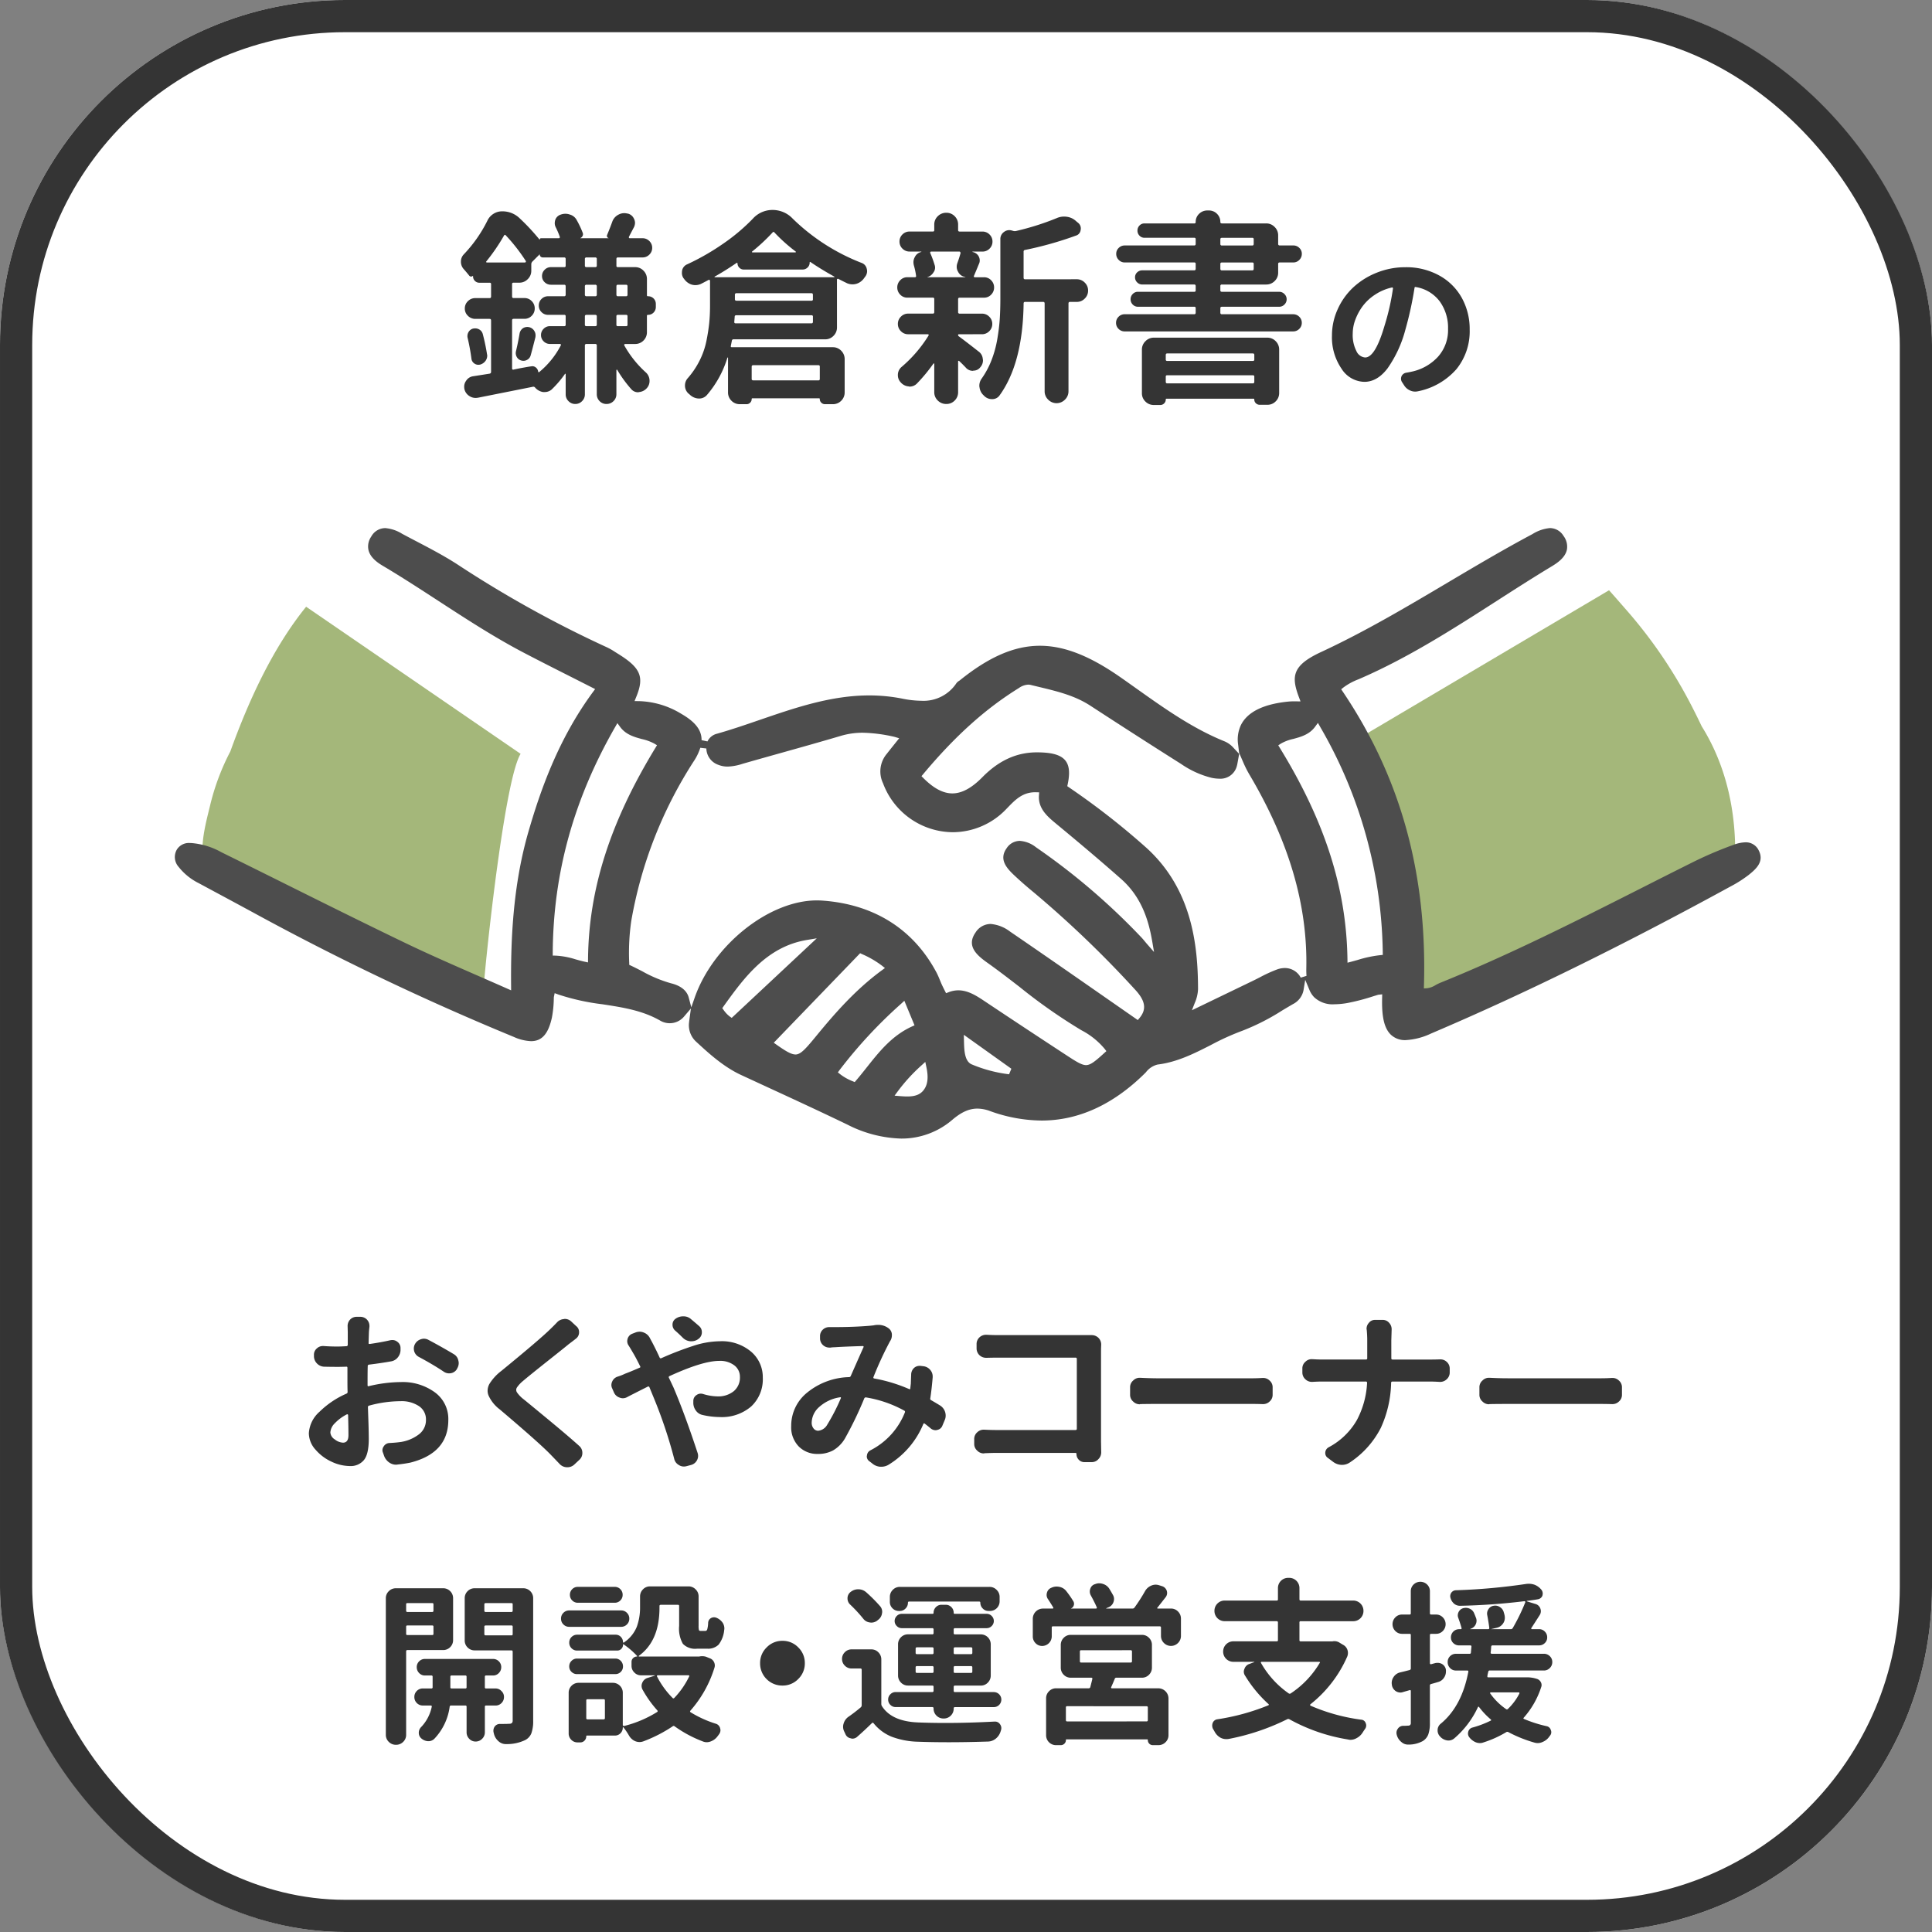
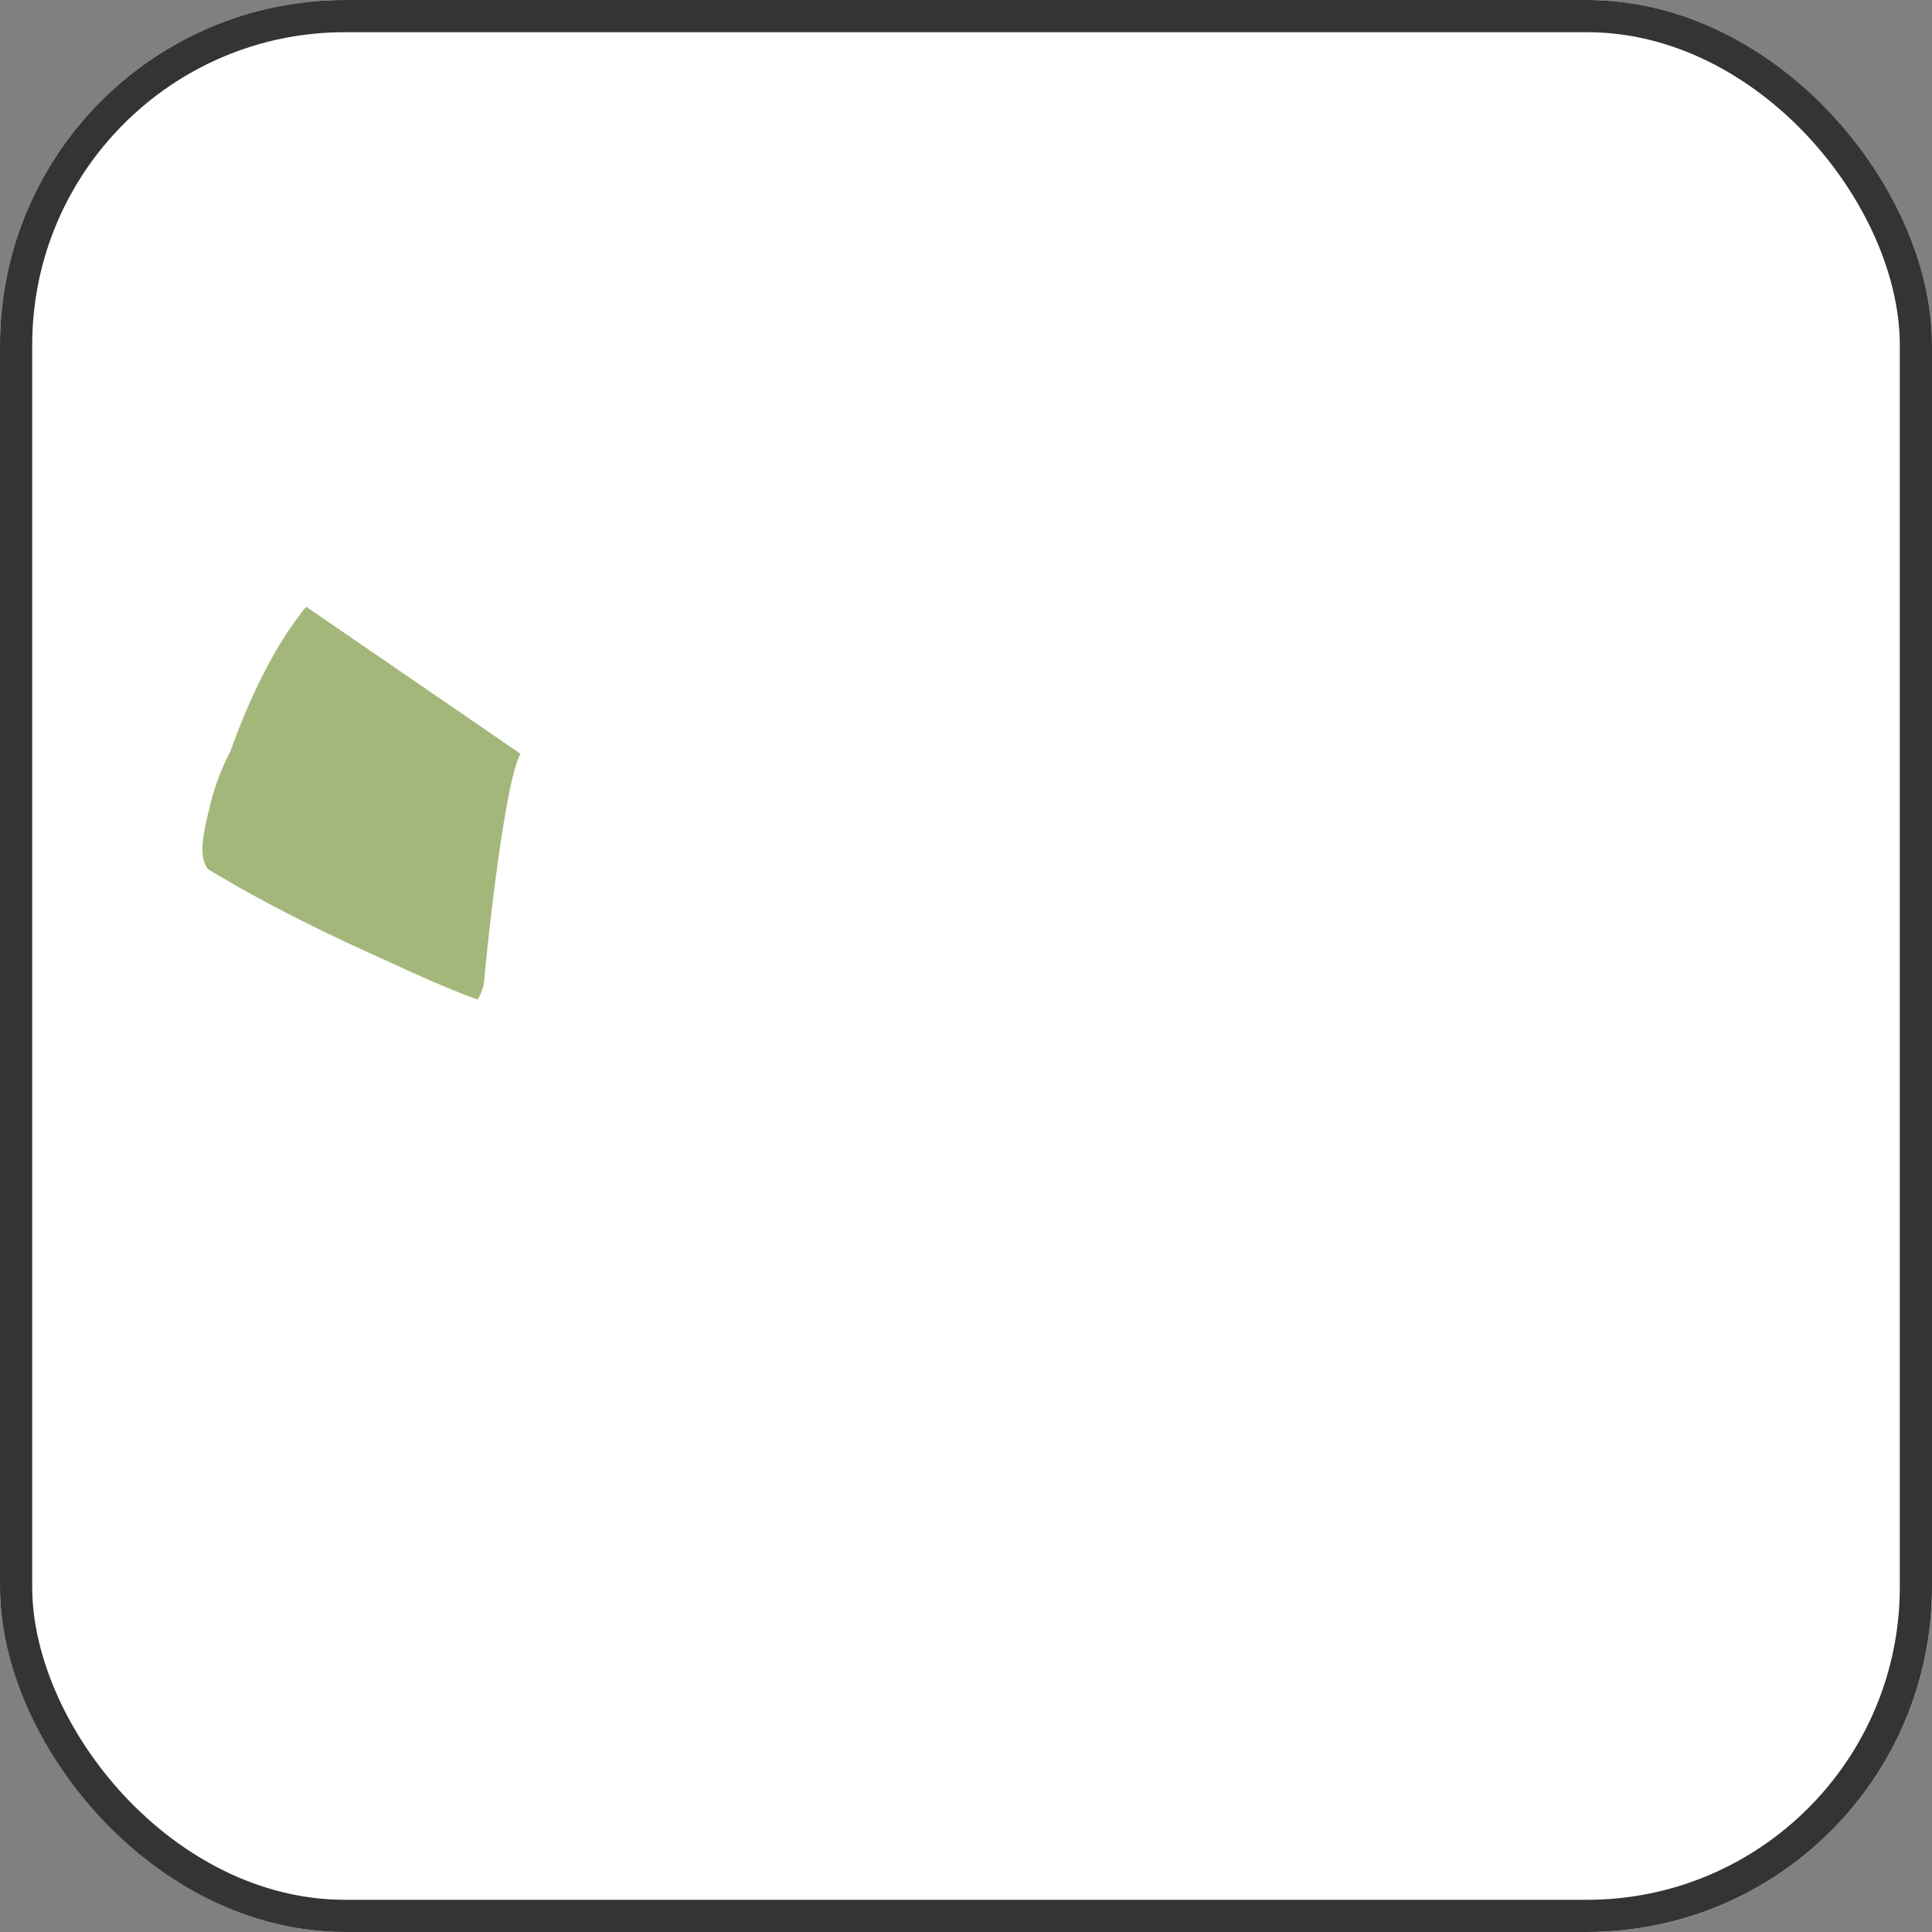
<svg xmlns="http://www.w3.org/2000/svg" width="420" height="420" viewBox="0 0 420 420">
  <rect x="0" y="0" width="420" height="420" fill="#808080" stroke="none" />
  <defs>
    <clipPath id="clip-path">
      <rect id="長方形_195" data-name="長方形 195" width="344.743" height="132.713" fill="none" />
    </clipPath>
  </defs>
  <g id="グループ_2356" data-name="グループ 2356" transform="translate(-440 -60)">
    <g id="長方形_216" data-name="長方形 216" transform="translate(440 60)" fill="#fff" stroke="#343434" stroke-width="7">
      <rect width="420" height="420" rx="75" stroke="none" />
      <rect x="3.5" y="3.5" width="413" height="413" rx="71.5" fill="none" />
    </g>
-     <path id="パス_7081" data-name="パス 7081" d="M-135.438-3.377q1.188,0,1.188-1.633,0-1.6-.074-4.379a.157.157,0,0,0-.093-.13.167.167,0,0,0-.167-.019,9.721,9.721,0,0,0-2.635,1.948,3.064,3.064,0,0,0-.965,1.985,1.943,1.943,0,0,0,.965,1.521A3.1,3.1,0,0,0-135.438-3.377Zm5.344-13.545v1.076q0,.26.26.186a30.625,30.625,0,0,1,6.977-.891,11.861,11.861,0,0,1,7.385,2.227,7.155,7.155,0,0,1,2.932,6.012q0,7.2-8.275,9.277-1.3.26-2.746.408a1.72,1.72,0,0,1-.334.037,2.558,2.558,0,0,1-1.447-.445,2.992,2.992,0,0,1-1.15-1.447l-.26-.742a1.31,1.31,0,0,1-.111-.52,1.431,1.431,0,0,1,.3-.854,1.519,1.519,0,0,1,1.262-.705q1.41-.074,2.449-.223a8.674,8.674,0,0,0,3.934-1.67A3.867,3.867,0,0,0-117.4-8.35a3.439,3.439,0,0,0-1.521-2.969,6.8,6.8,0,0,0-4.008-1.076,26.109,26.109,0,0,0-6.828.965.32.32,0,0,0-.26.334l.093,2.69q.056,1.614.074,2.635t.019,1.577q0,3.3-1.058,4.6a3.719,3.719,0,0,1-3.062,1.3,9.49,9.49,0,0,1-3.934-.928,10.155,10.155,0,0,1-3.507-2.616,5.389,5.389,0,0,1-1.466-3.581,6.756,6.756,0,0,1,2.319-4.676,19.379,19.379,0,0,1,5.845-3.934.381.381,0,0,0,.26-.371q-.037-.779-.037-2.375v-2.857q0-.3-.26-.26-1.188.037-1.744.037-1.707,0-3.043-.037A2.25,2.25,0,0,1-141.1-20.6a2.254,2.254,0,0,1-.649-1.633v-.186a1.755,1.755,0,0,1,.631-1.447,1.889,1.889,0,0,1,1.336-.52h.148q1.41.111,3.043.111.631,0,1.893-.074.26,0,.3-.3v-2.783l-.037-1.3a2.023,2.023,0,0,1,.52-1.373,1.912,1.912,0,0,1,1.447-.631h.779a1.954,1.954,0,0,1,1.484.631,1.976,1.976,0,0,1,.52,1.336v.186q-.074.631-.111,1.113-.037,1-.074,2.412-.037.26.26.223,2.375-.334,4.49-.816a2.7,2.7,0,0,1,.445-.037,1.671,1.671,0,0,1,1.039.371,1.619,1.619,0,0,1,.705,1.3v.334a2.562,2.562,0,0,1-.557,1.726,2.341,2.341,0,0,1-1.521.909q-2.041.371-4.75.705a.3.3,0,0,0-.3.334Q-130.094-18.963-130.094-16.922Zm11.17-5.084a2.038,2.038,0,0,1-1.039-1.262,2.44,2.44,0,0,1-.074-.594,2.019,2.019,0,0,1,.26-.965,2.176,2.176,0,0,1,1.3-1.039,2,2,0,0,1,.631-.111,2.087,2.087,0,0,1,1,.26q3.006,1.6,5.529,3.117a2.061,2.061,0,0,1,.965,1.41,1.883,1.883,0,0,1,.074.52,2.207,2.207,0,0,1-.334,1.15l-.037.111a1.932,1.932,0,0,1-1.3.928,2.7,2.7,0,0,1-.445.037,2.047,2.047,0,0,1-1.15-.371Q-115.807-20.336-118.924-22.006ZM-88.9-29.539a2.221,2.221,0,0,1,1.484-.705.611.611,0,0,1,.186-.037,2.023,2.023,0,0,1,1.373.52l1.113,1.039a1.616,1.616,0,0,1,.631,1.3,1.7,1.7,0,0,1-.705,1.447q-.371.3-1.6,1.225-.334.3-4.379,3.507t-5.529,4.472a6.713,6.713,0,0,0-1.317,1.429.978.978,0,0,0,.019,1.021,6.731,6.731,0,0,0,1.373,1.447q.074.037,4.973,4.082t7.236,6.16A1.954,1.954,0,0,1-83.4-1.15,1.954,1.954,0,0,1-84.034.334l-1.15,1.076a2.171,2.171,0,0,1-1.484.557h-.111A2.211,2.211,0,0,1-88.3,1.3Q-89.86-.334-90.12-.594q-2.264-2.412-11.244-10.02a7.832,7.832,0,0,1-2.375-2.895,2.691,2.691,0,0,1-.26-1.15,3.225,3.225,0,0,1,.371-1.447,10.4,10.4,0,0,1,2.6-2.857q8.387-6.865,10.65-9.092Q-89.563-28.834-88.9-29.539Zm30.92.854a1.662,1.662,0,0,1,.557,1.262,1.7,1.7,0,0,1-.742,1.484l-.037.037a2.477,2.477,0,0,1-1.484.482h-.223a2.621,2.621,0,0,1-1.633-.742q-.928-.928-1.707-1.6A1.662,1.662,0,0,1-63.8-29.02a1.522,1.522,0,0,1,.668-1.3,2.786,2.786,0,0,1,1.633-.52h.074a2.422,2.422,0,0,1,1.67.631Q-58.867-29.465-57.976-28.686Zm-15.363,4.193a1.649,1.649,0,0,1-.3-.928,1.883,1.883,0,0,1,.074-.52,1.676,1.676,0,0,1,1-1.113l.779-.3a2.7,2.7,0,0,1,.854-.148,2.3,2.3,0,0,1,.891.186,2.461,2.461,0,0,1,1.3,1.15q.334.631.52.965.965,1.855,1.633,3.34a.252.252,0,0,0,.371.111,69.585,69.585,0,0,1,7.051-2.709,19.006,19.006,0,0,1,5.641-.965,9.862,9.862,0,0,1,6.81,2.264,7.244,7.244,0,0,1,2.542,5.641,8.064,8.064,0,0,1-2.523,6.271,9.8,9.8,0,0,1-6.865,2.3,17.043,17.043,0,0,1-3.674-.445,2.374,2.374,0,0,1-1.5-.983,2.816,2.816,0,0,1-.538-1.8v-.334a1.489,1.489,0,0,1,.705-1.225,1.538,1.538,0,0,1,.928-.3,1.763,1.763,0,0,1,.482.074,11.061,11.061,0,0,0,3.117.52,5.328,5.328,0,0,0,3.563-1.132,3.846,3.846,0,0,0,1.336-3.1,3.092,3.092,0,0,0-1.206-2.5,5.048,5.048,0,0,0-3.284-.983q-3.6,0-10.8,3.3a.25.25,0,0,0-.148.371l.965,2.041q2.486,5.826,5.27,14.287a2.1,2.1,0,0,1,.111.668,2.019,2.019,0,0,1-.26.965,2.036,2.036,0,0,1-1.3,1l-.965.26a2.44,2.44,0,0,1-.594.074,1.964,1.964,0,0,1-1.076-.334,2.046,2.046,0,0,1-1-1.336,102.176,102.176,0,0,0-4.527-13.471l-.854-2.078a.25.25,0,0,0-.371-.148q-.965.482-2.579,1.3t-1.874.965a2.019,2.019,0,0,1-.965.26,1.9,1.9,0,0,1-.705-.148,2.02,2.02,0,0,1-1.225-1.113l-.371-.854a1.72,1.72,0,0,1-.186-.779A1.884,1.884,0,0,1-76.9-16.7a1.9,1.9,0,0,1,1.188-1.039,11.1,11.1,0,0,0,1.6-.631q1.113-.408,3.154-1.3.26-.074.111-.334-.965-1.967-1.559-2.932Q-72.783-23.6-73.339-24.492ZM-30.174-7.273A42.95,42.95,0,0,0-27.2-13.062a.133.133,0,0,0-.019-.148.1.1,0,0,0-.13-.037,8.608,8.608,0,0,0-4.546,2.1,4.662,4.662,0,0,0-1.651,3.4,1.961,1.961,0,0,0,.408,1.28,1.247,1.247,0,0,0,1,.5A2.531,2.531,0,0,0-30.174-7.273Zm24.529-4.193A2.606,2.606,0,0,1-4.531-10.02a2.7,2.7,0,0,1,.111.779,2.365,2.365,0,0,1-.223,1l-.482,1.15A1.462,1.462,0,0,1-6.2-6.16a1.3,1.3,0,0,1-.408.074,1.671,1.671,0,0,1-1.039-.371q-.668-.557-1.3-1.039-.223-.186-.334.074A18.748,18.748,0,0,1-16.814,1.41a2.984,2.984,0,0,1-1.559.445h-.3a2.979,2.979,0,0,1-1.744-.742l-.631-.482a1.266,1.266,0,0,1-.52-1.039.61.61,0,0,1,.037-.186,1.366,1.366,0,0,1,.742-1.113,15.726,15.726,0,0,0,7.5-8.238.292.292,0,0,0-.148-.408,25.775,25.775,0,0,0-8.275-2.857.353.353,0,0,0-.408.223,78.682,78.682,0,0,1-4.23,8.758,7.219,7.219,0,0,1-2.523,2.523,6.8,6.8,0,0,1-3.34.779,5.63,5.63,0,0,1-4.156-1.633A5.967,5.967,0,0,1-38-6.977a9.254,9.254,0,0,1,3.525-7.329,14.983,14.983,0,0,1,9.055-3.321.381.381,0,0,0,.371-.26q2.375-5.381,2.783-6.271a.133.133,0,0,0-.019-.148.16.16,0,0,0-.13-.074q-3.9.111-6.16.26a6.439,6.439,0,0,0-.891.074h-.223a2.064,2.064,0,0,1-1.336-.482,1.988,1.988,0,0,1-.705-1.447v-.482a1.906,1.906,0,0,1,.594-1.484,1.992,1.992,0,0,1,1.41-.557h1q4.416,0,7.9-.3.334-.037.705-.074a4.278,4.278,0,0,1,.965-.111,3.658,3.658,0,0,1,2.375.779,1.779,1.779,0,0,1,.668,1.262v.223a2.27,2.27,0,0,1-.334,1.188.432.432,0,0,0-.074.111,75.625,75.625,0,0,0-3.6,7.793q-.074.26.186.3a33.759,33.759,0,0,1,7.57,2.3q.26.111.26-.186.037-.371.111-1,.037-1.113.074-1.93a1.969,1.969,0,0,1,.594-1.447,1.74,1.74,0,0,1,1.225-.482h.223l.594.074a2.274,2.274,0,0,1,1.521.816,2.163,2.163,0,0,1,.52,1.41v.186q-.223,2.672-.52,4.564a.331.331,0,0,0,.186.408Q-6.683-12.1-5.644-11.467ZM29.394-1.262A2.051,2.051,0,0,1,28.8.186a1.9,1.9,0,0,1-1.484.668H25.758a1.657,1.657,0,0,1-1.243-.52,1.751,1.751,0,0,1-.5-1.262.2.2,0,0,0-.223-.223H6.721q-1.15,0-2.746.074a.151.151,0,0,1-.111.037,1.926,1.926,0,0,1-1.41-.594,1.9,1.9,0,0,1-.668-1.484V-4.156a1.9,1.9,0,0,1,.668-1.484A1.992,1.992,0,0,1,3.863-6.2h.111q1.373.074,2.561.074H23.791q.3,0,.3-.26V-21.561a.262.262,0,0,0-.3-.3H7.017q-1.15,0-2.523.037H4.383a2.124,2.124,0,0,1-1.447-.557A2.073,2.073,0,0,1,2.3-23.9v-.891a1.954,1.954,0,0,1,.631-1.484,2.079,2.079,0,0,1,1.41-.557h.148q1.336.074,2.523.074h20.3a2.1,2.1,0,0,1,1.484.594,2.051,2.051,0,0,1,.594,1.447v.074q-.037.779-.037,1.3V-3.637Zm8.468-10.5a.107.107,0,0,1-.074.037,1.969,1.969,0,0,1-1.447-.594,1.9,1.9,0,0,1-.668-1.484v-1.6a1.9,1.9,0,0,1,.668-1.484,1.926,1.926,0,0,1,1.41-.594h.111q2.189.111,3.934.111h20.41q1.039,0,2.264-.074h.148a1.947,1.947,0,0,1,1.373.557A1.9,1.9,0,0,1,66.66-15.4v1.6a1.9,1.9,0,0,1-.668,1.484,1.992,1.992,0,0,1-1.41.557H64.47Q63.1-11.8,62.206-11.8H41.8Q39.829-11.8,37.863-11.764Zm54.6-9.945q0,.26.3.26h8.275q.928,0,1.93-.037h.148a1.992,1.992,0,0,1,1.41.557,1.912,1.912,0,0,1,.631,1.447v.816a1.954,1.954,0,0,1-.631,1.484,2.051,2.051,0,0,1-1.447.594h-.111q-1.15-.074-1.967-.074H92.718a.262.262,0,0,0-.3.3,24.671,24.671,0,0,1-2.245,9.778A19.775,19.775,0,0,1,83.44.928a2.956,2.956,0,0,1-1.67.52h-.148A3.18,3.18,0,0,1,79.841.816L78.653-.074A1.24,1.24,0,0,1,78.1-1.113a1.4,1.4,0,0,1,.742-1.262,15.335,15.335,0,0,0,6.123-5.9,19.238,19.238,0,0,0,2.227-8.09.262.262,0,0,0-.3-.3H77.5q-1,0-2.189.074H75.2a1.992,1.992,0,0,1-1.41-.557,1.978,1.978,0,0,1-.668-1.484v-.891a1.865,1.865,0,0,1,.668-1.447,1.866,1.866,0,0,1,1.373-.557h.148q1.113.074,2.041.074h9.574q.3,0,.3-.26v-3.9q0-1.113-.111-2.3a.7.7,0,0,1-.037-.223,1.874,1.874,0,0,1,.482-1.262,1.654,1.654,0,0,1,1.373-.668h1.633a1.8,1.8,0,0,1,1.447.668,2.023,2.023,0,0,1,.52,1.373l-.074,2.449ZM113.8-11.764a.107.107,0,0,1-.074.037,1.969,1.969,0,0,1-1.447-.594,1.9,1.9,0,0,1-.668-1.484v-1.6a1.9,1.9,0,0,1,.668-1.484,1.926,1.926,0,0,1,1.41-.594h.111q2.189.111,3.934.111h20.41q1.039,0,2.264-.074h.148a1.947,1.947,0,0,1,1.373.557A1.9,1.9,0,0,1,142.6-15.4v1.6a1.9,1.9,0,0,1-.668,1.484,1.992,1.992,0,0,1-1.41.557h-.111q-1.373-.037-2.264-.037h-20.41Q115.77-11.8,113.8-11.764Zm-229.57,43.525a.23.23,0,0,0-.26-.26h-5.418a.23.23,0,0,0-.26.26v1.373q0,.3.26.3h5.418q.26,0,.26-.3Zm-5.937,6.42a.23.23,0,0,0,.26.26h5.418a.23.23,0,0,0,.26-.26V36.623a.23.23,0,0,0-.26-.26h-5.418a.23.23,0,0,0-.26.26Zm10.205,1.336a2.117,2.117,0,0,1-.631,1.559,2.117,2.117,0,0,1-1.559.631h-7.756q-.26,0-.26.3V60.113a2.087,2.087,0,0,1-.649,1.559,2.135,2.135,0,0,1-1.54.631h-.037a2.135,2.135,0,0,1-1.54-.631,2.087,2.087,0,0,1-.649-1.559V30.463a2.087,2.087,0,0,1,.649-1.559,2.135,2.135,0,0,1,1.54-.631h10.242a2.117,2.117,0,0,1,1.559.631,2.117,2.117,0,0,1,.631,1.559Zm-.594,10.279a.23.23,0,0,0,.26.26h3.006a.23.23,0,0,0,.26-.26V47.5a.23.23,0,0,0-.26-.26h-3.006a.23.23,0,0,0-.26.26Zm11.1.816a1.7,1.7,0,0,1,.557,1.3,1.792,1.792,0,0,1-.538,1.317,1.749,1.749,0,0,1-1.28.538h-2.078a.23.23,0,0,0-.26.26v5.566A1.926,1.926,0,0,1-105.19,61a1.926,1.926,0,0,1-1.41.594A1.866,1.866,0,0,1-107.992,61a1.958,1.958,0,0,1-.575-1.41V54.027a.23.23,0,0,0-.26-.26h-3.117a.27.27,0,0,0-.3.26A12.518,12.518,0,0,1-115.581,61a1.8,1.8,0,0,1-1.262.52h-.148a2.478,2.478,0,0,1-1.447-.631,1.557,1.557,0,0,1-.52-1.187,1.74,1.74,0,0,1,.482-1.225,9,9,0,0,0,2.338-4.453q.037-.26-.223-.26h-1.707a1.792,1.792,0,0,1-1.317-.538,1.792,1.792,0,0,1-.538-1.317,1.792,1.792,0,0,1,.538-1.317,1.792,1.792,0,0,1,1.317-.538h1.855a.23.23,0,0,0,.26-.26V47.5a.23.23,0,0,0-.26-.26h-1.41a1.688,1.688,0,0,1-1.262-.538,1.78,1.78,0,0,1-.52-1.28,1.718,1.718,0,0,1,.52-1.262,1.718,1.718,0,0,1,1.262-.52h14.807a1.718,1.718,0,0,1,1.262.52,1.718,1.718,0,0,1,.52,1.262,1.78,1.78,0,0,1-.52,1.28,1.688,1.688,0,0,1-1.262.538h-1.521a.23.23,0,0,0-.26.26v2.3a.23.23,0,0,0,.26.26h2.078A1.662,1.662,0,0,1-101,50.613Zm-3.711-12.357q0,.26.3.26h5.6a.23.23,0,0,0,.26-.26V36.623a.23.23,0,0,0-.26-.26h-5.6q-.3,0-.3.26Zm6.16-6.494a.23.23,0,0,0-.26-.26h-5.6q-.3,0-.3.26v1.373a.262.262,0,0,0,.3.3h5.6q.26,0,.26-.3Zm2.264-3.488a2.117,2.117,0,0,1,1.559.631,2.117,2.117,0,0,1,.631,1.559v26.57a7.768,7.768,0,0,1-.39,2.765,2.839,2.839,0,0,1-1.392,1.5,9.222,9.222,0,0,1-4.045.854h-.111a2.311,2.311,0,0,1-1.521-.557,3.115,3.115,0,0,1-1.039-1.559l-.074-.3a1.764,1.764,0,0,1-.074-.482,1.627,1.627,0,0,1,.26-.891,1.411,1.411,0,0,1,1.188-.594h.779q.779,0,1.188-.037a.864.864,0,0,0,.612-.167A.8.8,0,0,0-98.548,57V42.078q0-.3-.26-.3h-7.979a2.117,2.117,0,0,1-1.559-.631,2.117,2.117,0,0,1-.631-1.559V30.463a2.117,2.117,0,0,1,.631-1.559,2.117,2.117,0,0,1,1.559-.631Zm19.935-.3a1.644,1.644,0,0,1,1.206.5,1.666,1.666,0,0,1,.5,1.225,1.666,1.666,0,0,1-.5,1.225,1.644,1.644,0,0,1-1.206.5H-84.4a1.644,1.644,0,0,1-1.206-.5,1.666,1.666,0,0,1-.5-1.225,1.666,1.666,0,0,1,.5-1.225,1.644,1.644,0,0,1,1.206-.5Zm1.373,5.121a1.718,1.718,0,0,1,1.262.52,1.718,1.718,0,0,1,.52,1.262,1.718,1.718,0,0,1-.52,1.262,1.718,1.718,0,0,1-1.262.52H-86.257a1.718,1.718,0,0,1-1.262-.52,1.718,1.718,0,0,1-.52-1.262,1.718,1.718,0,0,1,.52-1.262,1.718,1.718,0,0,1,1.262-.52Zm-1.262,10.465a1.584,1.584,0,0,1,1.188.5,1.676,1.676,0,0,1,.482,1.206,1.614,1.614,0,0,1-.482,1.188,1.614,1.614,0,0,1-1.187.482h-8.35a1.632,1.632,0,0,1-1.169-.482,1.584,1.584,0,0,1-.5-1.187,1.644,1.644,0,0,1,.5-1.206,1.6,1.6,0,0,1,1.169-.5Zm16.068,3.859a.158.158,0,0,0,0-.148.15.15,0,0,0-.148-.074h-6.717a.16.16,0,0,0-.13.074.133.133,0,0,0-.019.148A18.4,18.4,0,0,0-63.806,52.1q.186.223.408,0A18.071,18.071,0,0,0-60.169,47.422ZM-78.8,56.773a.262.262,0,0,0,.3-.3V52.654q0-.26-.3-.26h-3.451q-.3,0-.3.26v3.822a.262.262,0,0,0,.3.3Zm20.93-13.693a4.5,4.5,0,0,1,.557-.037,2.962,2.962,0,0,1,.779.111l.816.334a1.592,1.592,0,0,1,.928.816,1.647,1.647,0,0,1,.186.742,1.517,1.517,0,0,1-.074.482,25.419,25.419,0,0,1-5.232,9.352q-.186.223.074.371a24.245,24.245,0,0,0,5.492,2.486,1.346,1.346,0,0,1,.891.965,1.4,1.4,0,0,1,.074.445,1.431,1.431,0,0,1-.3.854q-.148.223-.3.408a3.2,3.2,0,0,1-1.484,1.15,2.538,2.538,0,0,1-.909.186,2.258,2.258,0,0,1-.872-.186,26.623,26.623,0,0,1-6.086-3.266.314.314,0,0,0-.445,0,30.95,30.95,0,0,1-6.383,3.266,2.375,2.375,0,0,1-.816.148,2.58,2.58,0,0,1-.928-.186,2.83,2.83,0,0,1-1.336-1.187,15.373,15.373,0,0,0-1.225-1.818.084.084,0,0,0-.093-.019q-.056.019-.056.056a1.688,1.688,0,0,1-.5,1.243,1.644,1.644,0,0,1-1.206.5h-6.049q-.186,0-.186.148a1.322,1.322,0,0,1-.371.946,1.228,1.228,0,0,1-.928.39h-.594a1.835,1.835,0,0,1-1.373-.575,1.884,1.884,0,0,1-.557-1.354V51.021a2.117,2.117,0,0,1,.631-1.559,2.117,2.117,0,0,1,1.559-.631h7.385a2.117,2.117,0,0,1,1.559.631,2.117,2.117,0,0,1,.631,1.559V58a.182.182,0,0,0,.093.167.333.333,0,0,0,.167.056,25.052,25.052,0,0,0,7.2-3.043q.223-.148.037-.371a24.111,24.111,0,0,1-3.154-4.416,1.754,1.754,0,0,1-.26-.891,1.633,1.633,0,0,1,.148-.668,1.782,1.782,0,0,1,1.188-1.076l1.521-.482q.037,0,.019-.037A.059.059,0,0,0-67.7,47.2h-2.969a1.958,1.958,0,0,1-1.429-.612,1.958,1.958,0,0,1-.612-1.429v-.891a1.082,1.082,0,0,1,.353-.816,1.13,1.13,0,0,1,.8-.334.059.059,0,0,0,.056-.037.165.165,0,0,0,.019-.074,17.544,17.544,0,0,0-2.932-2.523q-.148-.111-.148.074a1.215,1.215,0,0,1-.371.891,1.215,1.215,0,0,1-.891.371h-8.684a1.688,1.688,0,0,1-1.243-.5,1.666,1.666,0,0,1-.5-1.225,1.666,1.666,0,0,1,.5-1.225,1.688,1.688,0,0,1,1.243-.5h8.35a1.51,1.51,0,0,1,1.132.482A1.6,1.6,0,0,1-74.568,40q0,.037.074.074t.111,0a7.517,7.517,0,0,0,2.82-3.433,12.2,12.2,0,0,0,.705-4.249V30.055a2.135,2.135,0,0,1,.631-1.54,2.087,2.087,0,0,1,1.559-.649h8.35a2.1,2.1,0,0,1,1.54.649,2.1,2.1,0,0,1,.649,1.54V36.4a3.575,3.575,0,0,0,.074.965q.074.186.408.186h.965a.446.446,0,0,0,.427-.334,6.094,6.094,0,0,0,.2-1.447,1.243,1.243,0,0,1,.594-1,1.365,1.365,0,0,1,.668-.186,1.4,1.4,0,0,1,.557.111A3.045,3.045,0,0,1-52.9,35.77a2.281,2.281,0,0,1,.371,1.225,1.888,1.888,0,0,1-.037.371,6.126,6.126,0,0,1-1.206,3.154,3.222,3.222,0,0,1-2.468.891h-2.227a3.71,3.71,0,0,1-3.08-1.058,6.654,6.654,0,0,1-.816-3.878V32.133a.23.23,0,0,0-.26-.26h-3.711q-.3,0-.3.26V32.5q0,7.236-4.49,10.465a.084.084,0,0,0-.019.093.086.086,0,0,0,.093.056h12.988A.413.413,0,0,0-57.868,43.08Zm14.517,4.936a4.774,4.774,0,0,1-1.41-3.451,4.681,4.681,0,0,1,1.429-3.433A4.681,4.681,0,0,1-39.9,39.7a4.681,4.681,0,0,1,3.433,1.429,4.681,4.681,0,0,1,1.429,3.433A4.681,4.681,0,0,1-36.467,48,4.681,4.681,0,0,1-39.9,49.426,4.774,4.774,0,0,1-43.351,48.016Zm30.957-16.848q-.223,0-.223.26a1.737,1.737,0,0,1-.52,1.243,1.688,1.688,0,0,1-1.262.538h-.186a1.9,1.9,0,0,1-1.392-.575,1.94,1.94,0,0,1-.575-1.429V30.166a2.135,2.135,0,0,1,.631-1.54,2.087,2.087,0,0,1,1.559-.649H5.121a2.1,2.1,0,0,1,1.54.649,2.1,2.1,0,0,1,.649,1.54v.928A2.091,2.091,0,0,1,5.2,33.209H4.9a1.688,1.688,0,0,1-1.262-.538,1.737,1.737,0,0,1-.52-1.243q0-.26-.223-.26Zm1.447,15.252q0,.26.3.26h3.3q.3,0,.3-.26v-.928a.262.262,0,0,0-.3-.3h-3.3a.262.262,0,0,0-.3.3Zm.3-5.307q-.3,0-.3.26V42.3a.262.262,0,0,0,.3.3h3.3a.262.262,0,0,0,.3-.3v-.928q0-.26-.3-.26Zm12.023.26q0-.26-.3-.26H-2.375q-.3,0-.3.26V42.3a.262.262,0,0,0,.3.3H1.076a.262.262,0,0,0,.3-.3Zm-.3,5.307q.3,0,.3-.26v-.928a.262.262,0,0,0-.3-.3H-2.375a.262.262,0,0,0-.3.3v.928q0,.26.3.26Zm-5.937,9.908a2.117,2.117,0,0,1-1.559-.631A2.117,2.117,0,0,1-7.051,54.4v-.037q0-.26-.3-.26h-7.941a1.571,1.571,0,0,1-1.15-.482,1.571,1.571,0,0,1-.482-1.15,1.571,1.571,0,0,1,.482-1.15,1.571,1.571,0,0,1,1.15-.482h7.941a.262.262,0,0,0,.3-.3v-.854q0-.26-.3-.26H-12.58a2.087,2.087,0,0,1-1.559-.649,2.135,2.135,0,0,1-.631-1.54V40.482a2.117,2.117,0,0,1,.631-1.559,2.117,2.117,0,0,1,1.559-.631h5.232a.262.262,0,0,0,.3-.3v-.742a.262.262,0,0,0-.3-.3h-6.605a1.5,1.5,0,0,1-1.095-.464,1.5,1.5,0,0,1-.464-1.095,1.5,1.5,0,0,1,.464-1.095,1.5,1.5,0,0,1,1.095-.464h6.68a.2.2,0,0,0,.223-.223,1.706,1.706,0,0,1,.5-1.225,1.657,1.657,0,0,1,1.243-.52h.891a1.657,1.657,0,0,1,1.243.52,1.706,1.706,0,0,1,.5,1.225.2.2,0,0,0,.223.223H4.49a1.5,1.5,0,0,1,1.095.464,1.524,1.524,0,0,1,0,2.189,1.5,1.5,0,0,1-1.095.464H-2.375a.262.262,0,0,0-.3.3V38a.262.262,0,0,0,.3.3H3.191a2.155,2.155,0,0,1,2.189,2.189v6.754a2.135,2.135,0,0,1-.631,1.54,2.087,2.087,0,0,1-1.559.649H-2.375q-.3,0-.3.26v.854a.262.262,0,0,0,.3.3H6.049a1.633,1.633,0,0,1,0,3.266H-2.375q-.3,0-.3.26V54.4A2.117,2.117,0,0,1-3.3,55.957,2.117,2.117,0,0,1-4.861,56.588ZM-18.74,32.1a1.844,1.844,0,0,1,.52,1.3,1.22,1.22,0,0,1-.037.3,2.069,2.069,0,0,1-.854,1.447l-.223.186a2.135,2.135,0,0,1-1.225.408,1.888,1.888,0,0,1-.371-.037,2.086,2.086,0,0,1-1.41-.816A31.713,31.713,0,0,0-25.2,31.8a1.78,1.78,0,0,1-.557-1.3,1.7,1.7,0,0,1,.705-1.447,2.56,2.56,0,0,1,1.633-.557h.074a2.578,2.578,0,0,1,1.67.668A32.7,32.7,0,0,1-18.74,32.1ZM-20.6,41.559a2.087,2.087,0,0,1,1.559.649,2.135,2.135,0,0,1,.631,1.54V53.4a.915.915,0,0,0,.148.52q2.115,3.3,7.867,3.525,2.857.111,5.975.111,5.01,0,10.613-.3h.111a1.273,1.273,0,0,1,1.076.557,1.431,1.431,0,0,1,.3.854,1.763,1.763,0,0,1-.074.482l-.074.223a3.222,3.222,0,0,1-1.039,1.577,2.781,2.781,0,0,1-1.707.649q-4.564.148-8.535.148-3.6,0-6.68-.111a17.483,17.483,0,0,1-5.7-1.076,9.666,9.666,0,0,1-3.952-2.932q-.186-.223-.371-.037-1.633,1.6-3.154,2.932a1.549,1.549,0,0,1-1.076.445.993.993,0,0,1-.371-.074A1.479,1.479,0,0,1-26.2,60l-.26-.557a2.306,2.306,0,0,1-.26-1.039,2.215,2.215,0,0,1,.111-.705,2.714,2.714,0,0,1,1-1.447A33.936,33.936,0,0,0-22.9,54.176a.6.6,0,0,0,.223-.482V45.975q0-.26-.3-.26h-1.893a2,2,0,0,1-1.466-.612,2,2,0,0,1-.612-1.466,2,2,0,0,1,.612-1.466,2,2,0,0,1,1.466-.612Zm59.828,15.66a.262.262,0,0,0,.3-.3V54.176q0-.26-.3-.26H21.976a.23.23,0,0,0-.26.26v2.746q0,.3.26.3ZM25.056,41.744a.262.262,0,0,0-.3.3v2.078a.262.262,0,0,0,.3.3H35.781a.262.262,0,0,0,.3-.3V42.041a.262.262,0,0,0-.3-.3ZM40.42,45.529a2.135,2.135,0,0,1-.631,1.54,2.087,2.087,0,0,1-1.559.649H32.7a.344.344,0,0,0-.371.26Q32,48.795,31.55,49.8a.133.133,0,0,0,.019.148.16.16,0,0,0,.13.074H41.83a2.218,2.218,0,0,1,2.189,2.189v7.979a2.087,2.087,0,0,1-.649,1.559,2.135,2.135,0,0,1-1.54.631H40.642a1.079,1.079,0,0,1-1.113-1.113.131.131,0,0,0-.148-.148H21.828q-.111,0-.111.148a1.05,1.05,0,0,1-.334.8,1.1,1.1,0,0,1-.779.315H19.564a2.154,2.154,0,0,1-2.152-2.152V52.209a2.135,2.135,0,0,1,.631-1.54A2.087,2.087,0,0,1,19.6,50.02h7.051a.344.344,0,0,0,.371-.26q.371-1.447.445-1.781.037-.26-.223-.26H22.793a2.087,2.087,0,0,1-1.559-.649,2.135,2.135,0,0,1-.631-1.54V40.594a2.135,2.135,0,0,1,.631-1.54,2.087,2.087,0,0,1,1.559-.649H38.23a2.087,2.087,0,0,1,1.559.649,2.135,2.135,0,0,1,.631,1.54ZM41.607,32.5a.073.073,0,0,0-.037.111.119.119,0,0,0,.111.074h2.857a2.087,2.087,0,0,1,1.559.649,2.135,2.135,0,0,1,.631,1.54v3.748a2.135,2.135,0,0,1-.631,1.54,2.151,2.151,0,0,1-3.08,0,2.135,2.135,0,0,1-.631-1.54V36.809q0-.26-.3-.26H18.9a.23.23,0,0,0-.26.26v1.93a2.091,2.091,0,0,1-2.078,2.078,1.94,1.94,0,0,1-1.447-.612,2.031,2.031,0,0,1-.594-1.466V34.879a2.218,2.218,0,0,1,2.189-2.189h2.115a.15.15,0,0,0,.148-.074.158.158,0,0,0,0-.148q-.482-.816-1.113-1.781a1.576,1.576,0,0,1-.334-.965,1.763,1.763,0,0,1,.074-.482,1.562,1.562,0,0,1,.965-1.076,2.613,2.613,0,0,1,1.113-.26,3.071,3.071,0,0,1,.668.074,2.493,2.493,0,0,1,1.521,1,21.3,21.3,0,0,1,1.484,2.152,1.069,1.069,0,0,1,.074.872,1,1,0,0,1-.594.649q-.037,0,0,.037h5.418a.2.2,0,0,0,.167-.074.192.192,0,0,0,.019-.186q-.482-1.113-1.3-2.6a1.758,1.758,0,0,1-.223-.854,1.681,1.681,0,0,1,.111-.594,1.464,1.464,0,0,1,1.039-1,2.3,2.3,0,0,1,.891-.186,2.7,2.7,0,0,1,.854.148,2.488,2.488,0,0,1,1.373,1.076q.408.668.779,1.336a1.758,1.758,0,0,1,.223.854,1.985,1.985,0,0,1-.148.742,1.9,1.9,0,0,1-1.187,1.113l-.334.148a.037.037,0,1,0,0,.074h5.678a.5.5,0,0,0,.445-.223A36.8,36.8,0,0,0,38.9,28.941a2.783,2.783,0,0,1,1.336-1.225,2.365,2.365,0,0,1,1-.223,2.455,2.455,0,0,1,.705.111l.705.223a1.557,1.557,0,0,1,1,1,1.763,1.763,0,0,1,.074.482,1.526,1.526,0,0,1-.334.928Q42.312,31.613,41.607,32.5Zm35.3,11.986a.1.1,0,0,0,.019-.148.2.2,0,0,0-.167-.074H64.288a.2.2,0,0,0-.167.074q-.056.074.019.186a20.123,20.123,0,0,0,6.012,6.605.371.371,0,0,0,.445,0A20.418,20.418,0,0,0,76.905,44.49Zm2.783-4.676a2.333,2.333,0,0,1,.371-.037,2.127,2.127,0,0,1,.965.223l.928.557a1.945,1.945,0,0,1,.965,1.113,2.1,2.1,0,0,1,.111.668,2.079,2.079,0,0,1-.148.779,27.018,27.018,0,0,1-8.016,10.391.177.177,0,0,0-.056.167.174.174,0,0,0,.093.13,40.932,40.932,0,0,0,11.021,3.043,1.091,1.091,0,0,1,.965.742,1.31,1.31,0,0,1,.111.52,1.25,1.25,0,0,1-.223.705q-.26.371-.52.779a3.4,3.4,0,0,1-1.41,1.3,2.676,2.676,0,0,1-1.262.334,1.883,1.883,0,0,1-.52-.074,39.033,39.033,0,0,1-12.729-4.379.48.48,0,0,0-.482-.037,49.508,49.508,0,0,1-12.766,4.3,3.669,3.669,0,0,1-.52.037,2.707,2.707,0,0,1-1.225-.3,3.217,3.217,0,0,1-1.3-1.336,2.426,2.426,0,0,1-.148-.26,1.95,1.95,0,0,0-.186-.3,1.647,1.647,0,0,1-.186-.742,1.681,1.681,0,0,1,.111-.594,1.254,1.254,0,0,1,1-.779A48.254,48.254,0,0,0,65.7,53.73q.26-.111.037-.3a27.672,27.672,0,0,1-5.047-6.123,1.6,1.6,0,0,1-.3-.891,1.557,1.557,0,0,1,.148-.631,1.67,1.67,0,0,1,1.113-1.076l1-.371a.037.037,0,0,0,0-.074H58.091A2.218,2.218,0,0,1,55.9,42.078V42a2.218,2.218,0,0,1,2.189-2.189h9.463a.23.23,0,0,0,.26-.26V35.732q0-.3-.26-.3H56.2a2.218,2.218,0,0,1-2.189-2.189v-.111A2.218,2.218,0,0,1,56.2,30.945H67.554a.23.23,0,0,0,.26-.26V28.2A2.218,2.218,0,0,1,70,26.01h.3A2.218,2.218,0,0,1,72.489,28.2v2.449q0,.3.26.3H84.216a2.218,2.218,0,0,1,2.189,2.189v.111a2.218,2.218,0,0,1-2.189,2.189H72.749a.23.23,0,0,0-.26.26v3.859a.23.23,0,0,0,.26.26h6.939Zm22.384,4.713a3.426,3.426,0,0,1,.482-.037,1.886,1.886,0,0,1,1,.3,1.728,1.728,0,0,1,.779,1.262v.334a2.341,2.341,0,0,1-.371,1.262,2.21,2.21,0,0,1-1.3,1q-.854.26-1.559.445a.32.32,0,0,0-.26.334v8.09a7.5,7.5,0,0,1-.334,2.5,2.922,2.922,0,0,1-1.188,1.466,6.335,6.335,0,0,1-3.043.779H96.1a2.124,2.124,0,0,1-1.447-.557,2.9,2.9,0,0,1-1-1.521,1.764,1.764,0,0,1-.074-.482,1.482,1.482,0,0,1,.3-.891,1.419,1.419,0,0,1,1.225-.631,8.754,8.754,0,0,0,.965-.037.726.726,0,0,0,.482-.13.654.654,0,0,0,.148-.5v-6.9a.2.2,0,0,0-.074-.167.192.192,0,0,0-.186-.019l-1.41.408a1.681,1.681,0,0,1-.594.111,1.886,1.886,0,0,1-1-.3,1.962,1.962,0,0,1-.854-1.336V49.24a1.888,1.888,0,0,1-.037-.371,2.245,2.245,0,0,1,.408-1.3,2.321,2.321,0,0,1,1.41-1q.965-.223,2.078-.52a.344.344,0,0,0,.26-.371V38.441a.23.23,0,0,0-.26-.26H94.8a2,2,0,0,1-1.466-.612,2.105,2.105,0,0,1,0-2.969,2,2,0,0,1,1.466-.612h1.633a.23.23,0,0,0,.26-.26V28.941a1.983,1.983,0,0,1,.612-1.484,2.106,2.106,0,0,1,2.932,0,1.983,1.983,0,0,1,.612,1.484v4.787q0,.26.3.26h1.039a2,2,0,0,1,1.466.612,2.105,2.105,0,0,1,0,2.969,2,2,0,0,1-1.466.612h-1.039q-.3,0-.3.26V44.6a.2.2,0,0,0,.093.148.151.151,0,0,0,.167.037Zm18.221,6.643a.239.239,0,0,0,0-.186.15.15,0,0,0-.148-.074H114.1a.15.15,0,0,0-.148.074.158.158,0,0,0,0,.148,13.728,13.728,0,0,0,3.451,3.414.292.292,0,0,0,.408-.037A12.486,12.486,0,0,0,120.294,51.17Zm1.41-3.525a6.966,6.966,0,0,1,2.523.371,1.45,1.45,0,0,1,.761.724,1.276,1.276,0,0,1,.056,1.021,18.749,18.749,0,0,1-3.785,6.643q-.186.223.074.3a28.386,28.386,0,0,0,4.9,1.559,1.153,1.153,0,0,1,.891.816,1.145,1.145,0,0,1-.186,1.262.582.582,0,0,1-.111.148,3.22,3.22,0,0,1-1.447,1.188,2.539,2.539,0,0,1-1.076.26,2.571,2.571,0,0,1-.742-.111,28.868,28.868,0,0,1-5.641-2.264.429.429,0,0,0-.482,0,23.15,23.15,0,0,1-4.936,2.227,2.079,2.079,0,0,1-.779.148,2.58,2.58,0,0,1-.928-.186,3.456,3.456,0,0,1-1.41-1.113,1.338,1.338,0,0,1-.26-.779,1.4,1.4,0,0,1,.074-.445,1.241,1.241,0,0,1,.891-.854,21.654,21.654,0,0,0,3.934-1.484q.26-.111.037-.3a16.463,16.463,0,0,1-2.523-2.672.133.133,0,0,0-.13-.074q-.093,0-.13.111a20.013,20.013,0,0,1-5.158,6.791,1.916,1.916,0,0,1-1.225.445,1.888,1.888,0,0,1-.371-.037,2.543,2.543,0,0,1-1.484-.854.033.033,0,0,0-.037-.037,1.874,1.874,0,0,1-.482-1.262,1.8,1.8,0,0,1,.705-1.484q4.564-3.785,5.975-11.281.037-.26-.223-.26h-2.449a1.731,1.731,0,0,1-1.3-.538,1.8,1.8,0,0,1-.52-1.3,1.74,1.74,0,0,1,.52-1.28,1.762,1.762,0,0,1,1.3-.52h2.932a.262.262,0,0,0,.3-.3q.074-.779.111-1.225.037-.3-.26-.3h-2.412a1.751,1.751,0,0,1-1.262-.5,1.657,1.657,0,0,1-.52-1.243,1.774,1.774,0,0,1,1.781-1.781h.3q.3,0,.223-.26-.26-.965-.705-2.189a1.59,1.59,0,0,1-.111-.557,1.647,1.647,0,0,1,.186-.742,1.571,1.571,0,0,1,1-.816,2.3,2.3,0,0,1,.557-.074,2.04,2.04,0,0,1,.854.186,1.819,1.819,0,0,1,.965,1q.223.52.371.928a1.633,1.633,0,0,1,.148.668,1.841,1.841,0,0,1-1.336,1.781q-.037,0-.019.037l.019.037H113.5a.23.23,0,0,0,.26-.26q-.148-1.225-.445-2.783a1.665,1.665,0,0,1,.26-1.3,1.574,1.574,0,0,1,1.113-.742,1.888,1.888,0,0,1,.371-.037,1.791,1.791,0,0,1,1.039.334,1.858,1.858,0,0,1,.816,1.15,5.866,5.866,0,0,1,.186.705,3.425,3.425,0,0,1,.037.482,2.1,2.1,0,0,1-.371,1.188,2.23,2.23,0,0,1-1.41.965l-1.113.26q-.037,0-.037.019t.037.019h4.193a.466.466,0,0,0,.408-.223,41.988,41.988,0,0,0,2.746-5.641.121.121,0,0,0-.037-.148.214.214,0,0,0-.148-.074,137.09,137.09,0,0,1-13.99,1h-.037a1.966,1.966,0,0,1-1.262-.445,2.553,2.553,0,0,1-.779-1.225,1.3,1.3,0,0,1-.074-.408,1.432,1.432,0,0,1,.223-.742,1.267,1.267,0,0,1,1-.557,131.168,131.168,0,0,0,15.289-1.373,4.782,4.782,0,0,1,.594-.037,3.77,3.77,0,0,1,1.262.223,3.683,3.683,0,0,1,1.484,1.113,1.338,1.338,0,0,1,.26.779,1.764,1.764,0,0,1-.074.482,1.254,1.254,0,0,1-1,.779q-1.039.186-2.338.334-.074.037-.074.074a.033.033,0,0,0,.037.037l1.818.557a1.568,1.568,0,0,1,1.113,1,1.681,1.681,0,0,1,.111.594,1.566,1.566,0,0,1-.26.854q-1,1.559-1.818,2.82a.158.158,0,0,0,0,.148.119.119,0,0,0,.111.074h1.6a1.675,1.675,0,0,1,1.225.52,1.718,1.718,0,0,1,.52,1.262,1.657,1.657,0,0,1-.52,1.243,1.706,1.706,0,0,1-1.225.5H114.468q-.26,0-.3.3-.037.742-.111,1.225-.037.3.26.3h11.318a1.78,1.78,0,0,1,1.28.52,1.709,1.709,0,0,1,.538,1.28,1.77,1.77,0,0,1-.538,1.3,1.749,1.749,0,0,1-1.28.538H113.874a.291.291,0,0,0-.334.26q-.037.148-.111.464a2.276,2.276,0,0,0-.074.464q-.074.3.186.3Z" transform="translate(650 377)" fill="#343434" />
-     <path id="パス_7080" data-name="パス 7080" d="M-94.632-6.768a1.542,1.542,0,0,1-.769.989,1.626,1.626,0,0,1-1.252.154,1.557,1.557,0,0,1-.989-.747,1.713,1.713,0,0,1-.2-1.23q.483-2.021.791-3.867a1.787,1.787,0,0,1,.747-1.187,1.767,1.767,0,0,1,.923-.264,1.634,1.634,0,0,1,.4.044,1.75,1.75,0,0,1,1.143.835,1.767,1.767,0,0,1,.264.923,2.959,2.959,0,0,1-.044.483Q-94.412-7.515-94.632-6.768ZM-76-13.4a.272.272,0,0,0,.308.308h1.8a.272.272,0,0,0,.308-.308v-1.846a.272.272,0,0,0-.308-.308h-1.8a.272.272,0,0,0-.308.308Zm-6.855,0q0,.308.352.308h1.89q.352,0,.352-.308v-1.846q0-.308-.352-.308H-82.5q-.352,0-.352.308ZM-94.544-4.351a1.152,1.152,0,0,1,1.033.242,1.3,1.3,0,0,1,.505.945.344.344,0,0,0,.088.066.2.2,0,0,0,.088.022,18.565,18.565,0,0,0,4.746-5.845.233.233,0,0,0,0-.2.171.171,0,0,0-.176-.11h-2.2A1.86,1.86,0,0,1-91.819-9.8a1.86,1.86,0,0,1-.571-1.362,1.86,1.86,0,0,1,.571-1.362,1.86,1.86,0,0,1,1.362-.571h3.12a.272.272,0,0,0,.308-.308v-1.846a.272.272,0,0,0-.308-.308h-3.516a1.947,1.947,0,0,1-1.428-.593,1.947,1.947,0,0,1-.593-1.428,1.947,1.947,0,0,1,.593-1.428,1.947,1.947,0,0,1,1.428-.593h3.516q.308,0,.308-.352v-1.8q0-.352-.308-.352h-2.9a1.9,1.9,0,0,1-1.362-.549,1.789,1.789,0,0,1-.571-1.34,1.86,1.86,0,0,1,.571-1.362,1.86,1.86,0,0,1,1.362-.571h2.9a.272.272,0,0,0,.308-.308v-1.45q0-.352-.308-.352H-92a.673.673,0,0,1-.461-.176.564.564,0,0,1-.2-.439A.039.039,0,0,0-92.7-28.7l-1.582,1.582a.875.875,0,0,0-.22.571v1.406a2.492,2.492,0,0,1-.769,1.824,2.492,2.492,0,0,1-1.824.769h-1.274a.272.272,0,0,0-.308.308v2.681q0,.352.308.352h2.373a2.158,2.158,0,0,1,1.582.659,2.183,2.183,0,0,1,.659,1.6,2.183,2.183,0,0,1-.659,1.6,2.158,2.158,0,0,1-1.582.659h-2.373q-.308,0-.308.352V-3.911q0,.308.308.264.747-.176,2.2-.439T-94.544-4.351ZM-104.256-27.2a.144.144,0,0,0-.044.176.141.141,0,0,0,.132.088h8.306a.185.185,0,0,0,.154-.11.2.2,0,0,0,.022-.2,38.3,38.3,0,0,0-4.351-5.581q-.22-.264-.4.044A41.686,41.686,0,0,1-104.256-27.2Zm23.643,1.274q.352,0,.352-.308v-1.45a.311.311,0,0,0-.352-.352H-82.5a.311.311,0,0,0-.352.352v1.45q0,.308.352.308Zm0,6.328a.311.311,0,0,0,.352-.352v-1.8a.311.311,0,0,0-.352-.352H-82.5a.311.311,0,0,0-.352.352v1.8a.311.311,0,0,0,.352.352Zm7.031-2.153q0-.352-.308-.352h-1.8q-.308,0-.308.352v1.8q0,.352.308.352h1.8q.308,0,.308-.352Zm4.438,6.2a.194.194,0,0,0-.22.22v3.516a2.507,2.507,0,0,1-.747,1.846,2.507,2.507,0,0,1-1.846.747h-2.153a.19.19,0,0,0-.154.088.228.228,0,0,0-.022.22,23.005,23.005,0,0,0,4.7,5.889,2.438,2.438,0,0,1,.791,1.846A2.276,2.276,0,0,1-69.363.352a2.517,2.517,0,0,1-1.714.879.723.723,0,0,1-.22.044,1.915,1.915,0,0,1-1.494-.7A26.954,26.954,0,0,1-75.823-3.6a.1.1,0,0,0-.11-.022Q-76-3.6-76-3.56V1.67a2.05,2.05,0,0,1-.637,1.538,2.108,2.108,0,0,1-1.516.615,2.034,2.034,0,0,1-1.494-.615,2.087,2.087,0,0,1-.615-1.538V-8.877a.311.311,0,0,0-.352-.352H-82.5a.311.311,0,0,0-.352.352V1.714a2.034,2.034,0,0,1-.615,1.494,2.009,2.009,0,0,1-1.472.615,2.009,2.009,0,0,1-1.472-.615,2.034,2.034,0,0,1-.615-1.494V-2.637a.1.1,0,0,0-.066-.11q-.066-.022-.11.066A22.661,22.661,0,0,1-90.105.7a2.269,2.269,0,0,1-1.45.527h-.4A2.9,2.9,0,0,1-93.665.264a.473.473,0,0,0-.527-.176q-4.614.923-11.909,2.373a3.2,3.2,0,0,1-.527.044,2.394,2.394,0,0,1-1.318-.4,2.426,2.426,0,0,1-1.1-1.538,3.2,3.2,0,0,1-.044-.527,2.12,2.12,0,0,1,.4-1.23A2.153,2.153,0,0,1-107.2-2.2q1.45-.22,3.647-.571a.379.379,0,0,0,.308-.4V-14.326q0-.352-.308-.352h-3.12a2.231,2.231,0,0,1-1.6-.659,2.148,2.148,0,0,1-.681-1.6,2.148,2.148,0,0,1,.681-1.6,2.231,2.231,0,0,1,1.6-.659h3.12q.308,0,.308-.352v-2.681a.272.272,0,0,0-.308-.308h-2.241a1.315,1.315,0,0,1-.967-.4,1.315,1.315,0,0,1-.4-.967v-.088q0-.044-.022-.044h-.022a.5.5,0,0,1-.417.154.5.5,0,0,1-.374-.2q-.527-.659-1.143-1.362a2.359,2.359,0,0,1-.659-1.67,2.237,2.237,0,0,1,.615-1.582,29.745,29.745,0,0,0,5.142-7.339,3.5,3.5,0,0,1,1.3-1.472,3.394,3.394,0,0,1,1.868-.549A5.338,5.338,0,0,1-97-36.519,46.413,46.413,0,0,1-92.7-31.9h.044a.272.272,0,0,1,.308-.308h3.823a.216.216,0,0,0,.2-.11.2.2,0,0,0,.022-.2,17.437,17.437,0,0,0-.879-2.065,1.95,1.95,0,0,1-.22-.879,2.488,2.488,0,0,1,.132-.791,1.842,1.842,0,0,1,1.187-1.1,2.872,2.872,0,0,1,.989-.176,2.872,2.872,0,0,1,.989.176,2.413,2.413,0,0,1,1.494,1.23,19.776,19.776,0,0,1,1.318,2.813.826.826,0,0,1-.066.615.9.9,0,0,1-.461.439v.044h6.108v-.044a.4.4,0,0,1-.308-.264.466.466,0,0,1,0-.4q.571-1.362,1.1-2.812A2.718,2.718,0,0,1-75.6-37.31a2.614,2.614,0,0,1,1.318-.352,2.725,2.725,0,0,1,.659.088h.088a1.99,1.99,0,0,1,1.362,1.143,1.95,1.95,0,0,1,.22.879,2.231,2.231,0,0,1-.22.923q-.791,1.494-1.1,2.109a.233.233,0,0,0,0,.2.171.171,0,0,0,.176.11h2.769a2.034,2.034,0,0,1,1.494.615,2.009,2.009,0,0,1,.615,1.472,2.009,2.009,0,0,1-.615,1.472,2.034,2.034,0,0,1-1.494.615h-5.361q-.308,0-.308.352v1.45a.272.272,0,0,0,.308.308h3.735a2.471,2.471,0,0,1,1.846.769,2.529,2.529,0,0,1,.747,1.824v3.516a.194.194,0,0,0,.22.22,1.667,1.667,0,0,1,1.23.483,1.667,1.667,0,0,1,.483,1.23v.615a1.687,1.687,0,0,1-.483,1.208A1.629,1.629,0,0,1-69.144-15.557Zm-39.2,5.01a1.634,1.634,0,0,1-.044-.4,1.694,1.694,0,0,1,.22-.835,1.6,1.6,0,0,1,1.011-.791,2.469,2.469,0,0,1,.483-.044,1.694,1.694,0,0,1,.835.22,1.6,1.6,0,0,1,.791,1.011,43.279,43.279,0,0,1,.923,4.395,1.291,1.291,0,0,1,.044.308,1.953,1.953,0,0,1-.352,1.1,2.165,2.165,0,0,1-1.187.835,2.037,2.037,0,0,1-.4.044,1.481,1.481,0,0,1-.835-.264,1.476,1.476,0,0,1-.659-1.055A42.9,42.9,0,0,0-108.343-10.547ZM-48.261-25.4a1.369,1.369,0,0,1-1.011-.4,1.315,1.315,0,0,1-.4-.967q0-.044-.066-.088t-.11,0q-2.637,1.8-4.79,2.988-.044,0-.022.066t.066.066h25.928q.044,0,.066-.066t-.022-.066q-2.725-1.494-5.186-3.164-.176-.088-.176.088a1.454,1.454,0,0,1-.461,1.1,1.512,1.512,0,0,1-1.077.439Zm1.758-3.911a.1.1,0,0,0-.022.11.1.1,0,0,0,.11.066H-37.1a.1.1,0,0,0,.11-.066.1.1,0,0,0-.022-.11,35.992,35.992,0,0,1-4.614-4.131.249.249,0,0,0-.439,0A40.923,40.923,0,0,1-46.5-29.312Zm-3.384,9.053a.311.311,0,0,0-.352.352v.967q0,.308.352.308h16.3a.272.272,0,0,0,.308-.308v-.967q0-.352-.308-.352Zm-.483,6.2q-.044.352.308.352h16.479q.308,0,.308-.352v-1.1a.272.272,0,0,0-.308-.308H-49.931q-.352,0-.352.308Zm18.589,9.756a.272.272,0,0,0-.308-.308h-14.15q-.352,0-.352.308v2.681q0,.308.352.308h14.15a.272.272,0,0,0,.308-.308Zm3.735-8.525a2.529,2.529,0,0,1-.747,1.824,2.471,2.471,0,0,1-1.846.769H-50.5a.344.344,0,0,0-.4.308l-.22,1.1q-.088.308.22.308h21.929a2.471,2.471,0,0,1,1.846.769,2.529,2.529,0,0,1,.747,1.824V1.274a2.507,2.507,0,0,1-.747,1.846,2.507,2.507,0,0,1-1.846.747h-1.67a1.1,1.1,0,0,1-.813-.33,1.054,1.054,0,0,1-.33-.769q0-.176-.132-.176h-14.5a.155.155,0,0,0-.176.176,1.054,1.054,0,0,1-.33.769,1.054,1.054,0,0,1-.769.33h-1.45a2.507,2.507,0,0,1-1.846-.747,2.507,2.507,0,0,1-.747-1.846V-6.24a.039.039,0,0,0-.044-.044.127.127,0,0,0-.088.044A22.448,22.448,0,0,1-56.3,1.846a2.209,2.209,0,0,1-1.714.791H-58.1a2.952,2.952,0,0,1-1.89-.791,2.869,2.869,0,0,0-.308-.264,2.3,2.3,0,0,1-.791-1.8A2.34,2.34,0,0,1-60.478-1.8a18.031,18.031,0,0,0,2.571-3.823,16.964,16.964,0,0,0,1.472-4.241q.439-2.175.615-3.933t.176-3.823v-5.361a.185.185,0,0,0-.11-.154.2.2,0,0,0-.2-.022q-.879.483-1.67.879a3.006,3.006,0,0,1-1.187.264,3.045,3.045,0,0,1-.879-.132,3.163,3.163,0,0,1-1.626-1.274l-.088-.088a2.02,2.02,0,0,1-.352-1.143,4.057,4.057,0,0,1,.044-.571,1.85,1.85,0,0,1,1.1-1.318,51.693,51.693,0,0,0,7.844-4.5,41.635,41.635,0,0,0,6.394-5.383,5.731,5.731,0,0,1,4.263-1.934h.088a5.979,5.979,0,0,1,4.351,1.89,44.378,44.378,0,0,0,14.985,9.624,1.719,1.719,0,0,1,1.1,1.23,2.088,2.088,0,0,1,.088.571,1.953,1.953,0,0,1-.352,1.1l-.264.352a3.151,3.151,0,0,1-1.67,1.274,3.045,3.045,0,0,1-.879.132,3.163,3.163,0,0,1-1.143-.22q-1.011-.483-1.934-.967a.233.233,0,0,0-.2,0,.171.171,0,0,0-.11.176ZM-1.187-28.96a.461.461,0,0,0-.066-.242.216.216,0,0,0-.2-.11H-7.6a.185.185,0,0,0-.154.11.2.2,0,0,0-.022.2,22.744,22.744,0,0,1,.967,2.637,1.8,1.8,0,0,1,.088.571,1.694,1.694,0,0,1-.352,1.011,2.2,2.2,0,0,1-1.318,1.011v.044H-.132v-.044l-.132-.044a1.975,1.975,0,0,1-1.45-1.1,2.077,2.077,0,0,1-.308-1.055,2.488,2.488,0,0,1,.132-.791Q-1.45-27.993-1.187-28.96Zm-.352,17.622a.155.155,0,0,0-.176.176.3.3,0,0,0,.132.264q1.274.923,4.307,3.3a2.174,2.174,0,0,1,.923,1.626,1.291,1.291,0,0,1,.044.308A2.219,2.219,0,0,1,3.12-4.175a1.836,1.836,0,0,1-1.538.747l-.044.044a2.006,2.006,0,0,1-1.582-.7q-.7-.747-1.45-1.45a.131.131,0,0,0-.132-.022.1.1,0,0,0-.088.11V1.23a2.507,2.507,0,0,1-.747,1.846,2.481,2.481,0,0,1-1.824.747A2.555,2.555,0,0,1-6.13,3.076,2.471,2.471,0,0,1-6.9,1.23V-4.878a.1.1,0,0,0-.066-.11.1.1,0,0,0-.11.022,36,36,0,0,1-3.6,4.351,2.207,2.207,0,0,1-1.538.659A.829.829,0,0,1-12.48,0a2.517,2.517,0,0,1-1.714-.879,2.237,2.237,0,0,1-.615-1.582,2.254,2.254,0,0,1,.791-1.758A28.921,28.921,0,0,0-8.13-11.074a.187.187,0,0,0,0-.176.177.177,0,0,0-.176-.088h-4.263A2.158,2.158,0,0,1-14.15-12a2.158,2.158,0,0,1-.659-1.582,2.158,2.158,0,0,1,.659-1.582,2.158,2.158,0,0,1,1.582-.659h5.361q.308,0,.308-.352v-2.812a.272.272,0,0,0-.308-.308h-5.537a2.086,2.086,0,0,1-1.56-.659,2.169,2.169,0,0,1-.637-1.56,2.169,2.169,0,0,1,.637-1.56,2.086,2.086,0,0,1,1.56-.659h1.626q.308,0,.264-.308a15.263,15.263,0,0,0-.483-2.285,2.725,2.725,0,0,1-.088-.659,2.228,2.228,0,0,1,.308-1.143,1.992,1.992,0,0,1,1.406-1.1v-.088h-2.549a2.122,2.122,0,0,1-1.56-.637,2.1,2.1,0,0,1-.637-1.538,2.1,2.1,0,0,1,.637-1.538,2.122,2.122,0,0,1,1.56-.637h5.054A.272.272,0,0,0-6.9-33.97v-1.187A2.471,2.471,0,0,1-6.13-37a2.555,2.555,0,0,1,1.846-.747A2.481,2.481,0,0,1-2.461-37a2.507,2.507,0,0,1,.747,1.846v1.187q0,.308.352.308H3.56a2.122,2.122,0,0,1,1.56.637,2.1,2.1,0,0,1,.637,1.538,2.1,2.1,0,0,1-.637,1.538,2.122,2.122,0,0,1-1.56.637H1.406v.088a1.883,1.883,0,0,1,1.362.967,1.95,1.95,0,0,1,.22.879,1.648,1.648,0,0,1-.176.747q-.7,1.714-1.1,2.637a.157.157,0,0,0,.022.176.19.19,0,0,0,.154.088H3.911a2.086,2.086,0,0,1,1.56.659,2.169,2.169,0,0,1,.637,1.56,2.169,2.169,0,0,1-.637,1.56,2.086,2.086,0,0,1-1.56.659H-1.362q-.352,0-.352.308v2.813a.311.311,0,0,0,.352.352H3.472a2.158,2.158,0,0,1,1.582.659,2.158,2.158,0,0,1,.659,1.582A2.158,2.158,0,0,1,5.054-12a2.158,2.158,0,0,1-1.582.659Zm25.62-11.953a2.368,2.368,0,0,1,1.736.725,2.368,2.368,0,0,1,.725,1.736,2.368,2.368,0,0,1-.725,1.736,2.368,2.368,0,0,1-1.736.725H22.588q-.308,0-.308.352V1.055a2.492,2.492,0,0,1-.769,1.824,2.547,2.547,0,0,1-3.647,0,2.492,2.492,0,0,1-.769-1.824V-18.018q0-.352-.308-.352H12.832q-.308,0-.308.352Q12.349-4.966,7.251,2.021a1.913,1.913,0,0,1-1.538.747H5.625a2.357,2.357,0,0,1-1.714-.747l-.088-.088A2.783,2.783,0,0,1,2.944.22,1.445,1.445,0,0,1,2.9-.132,2.658,2.658,0,0,1,3.384-1.67,18.3,18.3,0,0,0,5.559-5.735a23.388,23.388,0,0,0,1.252-4.592q.4-2.373.527-4.307t.132-4.351V-31.992a1.843,1.843,0,0,1,.791-1.582,1.866,1.866,0,0,1,1.143-.4,2.088,2.088,0,0,1,.571.088l.308.088a1.257,1.257,0,0,0,.659,0,57.363,57.363,0,0,0,8.745-2.769,3.965,3.965,0,0,1,1.626-.352,4.345,4.345,0,0,1,.615.044,3.64,3.64,0,0,1,2.021.967l.483.4a1.547,1.547,0,0,1,.527,1.187,1.445,1.445,0,0,1-.044.352,1.411,1.411,0,0,1-1.011,1.187,76.938,76.938,0,0,1-11.074,3.12.344.344,0,0,0-.308.4v5.625q0,.352.308.352ZM62.675-6.812q0-.352-.308-.352H43.734q-.308,0-.308.352v.967a.272.272,0,0,0,.308.308H62.367a.272.272,0,0,0,.308-.308Zm-19.248,5.8q0,.352.308.352H62.367q.308,0,.308-.352v-1.1a.272.272,0,0,0-.308-.308H43.734a.272.272,0,0,0-.308.308ZM40.834,4.043A2.529,2.529,0,0,1,39.01,3.3a2.471,2.471,0,0,1-.769-1.846V-8a2.492,2.492,0,0,1,.769-1.824,2.492,2.492,0,0,1,1.824-.769H65.487a2.471,2.471,0,0,1,1.846.769A2.529,2.529,0,0,1,68.08-8v9.4a2.507,2.507,0,0,1-.747,1.846A2.507,2.507,0,0,1,65.487,4H63.861a1.179,1.179,0,0,1-.835-.33,1.07,1.07,0,0,1-.352-.813q0-.176-.132-.176H43.559q-.132,0-.132.176a1.141,1.141,0,0,1-.352.835,1.141,1.141,0,0,1-.835.352Zm14.81-30.981q-.352,0-.352.308v1.055a.311.311,0,0,0,.352.352h6.592q.308,0,.308-.352v-1.055a.272.272,0,0,0-.308-.308Zm0-5.361q-.352,0-.352.308v1.011a.311.311,0,0,0,.352.352h6.592q.308,0,.308-.352v-1.011a.272.272,0,0,0-.308-.308ZM67.86-24.741a2.471,2.471,0,0,1-.769,1.846,2.529,2.529,0,0,1-1.824.747H55.644a.311.311,0,0,0-.352.352v.923q0,.308.352.308H68.08a1.562,1.562,0,0,1,1.143.483,1.562,1.562,0,0,1,.483,1.143,1.562,1.562,0,0,1-.483,1.143,1.562,1.562,0,0,1-1.143.483H55.644q-.352,0-.352.308v.967a.311.311,0,0,0,.352.352H71.112a1.824,1.824,0,0,1,1.34.549A1.8,1.8,0,0,1,73-13.821a1.8,1.8,0,0,1-.549,1.318,1.824,1.824,0,0,1-1.34.549H34.506a1.824,1.824,0,0,1-1.34-.549,1.8,1.8,0,0,1-.549-1.318,1.8,1.8,0,0,1,.549-1.318,1.824,1.824,0,0,1,1.34-.549H49.623q.308,0,.308-.352v-.967a.272.272,0,0,0-.308-.308H37.406a1.542,1.542,0,0,1-1.165-.483,1.6,1.6,0,0,1-.461-1.143,1.6,1.6,0,0,1,.461-1.143,1.542,1.542,0,0,1,1.165-.483H49.623a.272.272,0,0,0,.308-.308V-21.8q0-.352-.308-.352H38.329a1.526,1.526,0,0,1-1.121-.461,1.5,1.5,0,0,1-.461-1.1,1.429,1.429,0,0,1,.461-1.077,1.565,1.565,0,0,1,1.121-.439H49.623q.308,0,.308-.352v-1.055a.272.272,0,0,0-.308-.308H34.506a1.773,1.773,0,0,1-1.3-.549,1.8,1.8,0,0,1-.549-1.318,1.727,1.727,0,0,1,.549-1.3,1.81,1.81,0,0,1,1.3-.527H49.623q.308,0,.308-.352v-1.011a.272.272,0,0,0-.308-.308H38.813a1.454,1.454,0,0,1-1.1-.461,1.538,1.538,0,0,1-.439-1.1,1.538,1.538,0,0,1,.439-1.1,1.454,1.454,0,0,1,1.1-.461H49.623a.272.272,0,0,0,.308-.308,2.384,2.384,0,0,1,.747-1.78,2.493,2.493,0,0,1,1.8-.725h.308a2.42,2.42,0,0,1,1.78.725,2.42,2.42,0,0,1,.725,1.78q0,.308.352.308h9.624a2.492,2.492,0,0,1,1.824.769,2.492,2.492,0,0,1,.769,1.824v1.846a.311.311,0,0,0,.352.352h2.944a1.81,1.81,0,0,1,1.3.527,1.727,1.727,0,0,1,.549,1.3,1.8,1.8,0,0,1-.549,1.318,1.773,1.773,0,0,1-1.3.549H68.212q-.352,0-.352.308ZM86.775-6.289q2.188,0,4.2-6.87a51.241,51.241,0,0,0,1.846-8.135.232.232,0,0,0-.068-.171.155.155,0,0,0-.171-.034,10.854,10.854,0,0,0-3.657,1.555,10.45,10.45,0,0,0-2.7,2.512,11.912,11.912,0,0,0-1.589,2.939,8.619,8.619,0,0,0-.564,2.974,7.7,7.7,0,0,0,.8,3.845A2.271,2.271,0,0,0,86.775-6.289ZM98.26,1.06a2.828,2.828,0,0,1-.615.068A2.555,2.555,0,0,1,96.551.889,2.881,2.881,0,0,1,95.218-.273l-.444-.684a1.319,1.319,0,0,1-.205-.684,1.548,1.548,0,0,1,.1-.547A1.354,1.354,0,0,1,95.7-2.974q.615-.1,1.23-.239a10.777,10.777,0,0,0,5.674-3.23,8.684,8.684,0,0,0,2.188-6.067,9.728,9.728,0,0,0-1.829-6A8.122,8.122,0,0,0,97.781-21.6q-.239-.068-.273.171a77.128,77.128,0,0,1-2.017,9.194,26.2,26.2,0,0,1-3.845,8.306Q89.407-.991,86.6-.991a6.019,6.019,0,0,1-4.973-2.871,12.025,12.025,0,0,1-2.068-7.212,13.681,13.681,0,0,1,1.23-5.674,14.766,14.766,0,0,1,3.35-4.734,16.305,16.305,0,0,1,5.093-3.213,16.485,16.485,0,0,1,6.289-1.213,14.772,14.772,0,0,1,7.383,1.812,12.417,12.417,0,0,1,4.9,4.888,14.016,14.016,0,0,1,1.692,6.87,13.05,13.05,0,0,1-2.871,8.579A15.025,15.025,0,0,1,98.26,1.06Z" transform="translate(650 144)" fill="#343434" />
    <g id="グループ_191" data-name="グループ 191" transform="translate(478 174.8)">
      <g id="グループ_177" data-name="グループ 177" transform="translate(0 0)" clip-path="url(#clip-path)">
-         <path id="パス_814" data-name="パス 814" d="M336.921,59.532c-1.906-7.811-5.332-15.441-9.06-22.544a103.251,103.251,0,0,0-13.88-20.161C309.4,11.6,304.524,5.618,297.949,2.873a3.559,3.559,0,0,1-.789-.478c-7.3,4.074-45.509,25.4-47.965,26.627-2.715,1.358-1.358,1.961.615,6.637s-4.387,3.62-10.118,5.87-5.278,3.782-5.278,4.235-6.184,3.469-9.805,2.715-12.97-7.24-19.455-12.519-13.424-7.993-20.061-7.692-7.39,2.714-10.71,6.636-9.048,6.637-13.725,5.431-8.293-1.056-15.08.15-25.49,6.491-29.17,5.681-2.353.147-5,0a1.726,1.726,0,0,1-1.725-2.489L92.051,38.91l1.72-8.867L55.146,9.524a4.127,4.127,0,0,0-1.8-1.592Q48.39,5.519,43.416,3.068c-6,3.919-11.711,7.464-16.234,13.179A88.632,88.632,0,0,0,17.243,32.93C11.16,45.552,5.787,58.866,4.227,72.872l70.762,34.581L77.4,95.235s18.4,5.882,24.584,7.375,8.776,1,12.218,3.053,7.089,5.258,18.4,12.254,20.814,10.8,28.507,9.142,3.166-2.714,8.295-6.334,5.278,1.056,12.821,3.318,8.445-.453,17.494-3.62,4.677-4.375,11.724-8.446,28.246-12.821,29.9-13.725,6.487-.755,6.487-.755l17.043-1.961,2.262,9.652,70.793-34.009a52.689,52.689,0,0,0-1.014-11.648" transform="translate(1.438 0.814)" fill="#fff" />
        <path id="パス_815" data-name="パス 815" d="M5.691,69.807q7.8,4.71,15.885,8.9c.062.023.122.05.182.071.079.05.166.1.247.149q8.8,4.57,17.853,8.669c6.851,3.121,13.7,6.365,20.7,9.142,1.246.495,2.5.95,3.766,1.394a9.706,9.706,0,0,0,1.427-4.293c1.057-11.755,4.74-44.015,7.9-49.1L27.027,12.758C19.791,21.687,14.561,33.08,10.543,44.222A50.853,50.853,0,0,0,6.154,55.929c-.776,3.234-2.459,9.155-1.237,12.45a6.368,6.368,0,0,0,.775,1.429" transform="translate(1.526 4.34)" fill="#86a04f" opacity="0.751" />
-         <path id="パス_816" data-name="パス 816" d="M266.378,39.693c-.859-1.8-1.741-3.581-2.655-5.321a103.207,103.207,0,0,0-13.878-20.161c-1.182-1.347-2.384-2.745-3.629-4.124L192.725,41.73c3.649,5.031,7.938,37.346,9.161,49.1.637,5.6,5.831,8.85,10.269,6.437.147-.09.29-.173.437-.26.088-.024.172-.029.261-.06,9.837-3.364,19.346-8.084,28.9-12.187,4.589-1.971,9.224-3.871,13.734-6.018,2.173-1.035,4.31-2.122,6.382-3.345,1.819-1.074,5.063-4.371,7.275-4.184,2.422.2,4.5-2.226,4.5-4.5-.023-9.508-2.207-18.922-7.263-27.021" transform="translate(65.574 3.431)" fill="#86a04f" opacity="0.751" />
-         <path id="パス_817" data-name="パス 817" d="M344.379,70.179a3.077,3.077,0,0,0-2.967-1.864,7.946,7.946,0,0,0-2.62.566,82.5,82.5,0,0,0-8.773,3.747q-5.394,2.69-10.764,5.419l-.255.129C304.79,85.363,290.1,92.795,275.062,98.866a10.5,10.5,0,0,0-.994.491,4.454,4.454,0,0,1-1.793.671l-.736.048.021-.736c.684-24.285-5.089-45.15-17.652-63.786l-.344-.511.481-.386a13.255,13.255,0,0,1,3.254-1.773l.46-.2c10.494-4.564,20.195-10.793,29.628-16.851,3.9-2.506,7.938-5.1,11.972-7.53,1.33-.8,2.9-1.933,3.264-3.57a3.83,3.83,0,0,0-.724-3.018A3.475,3.475,0,0,0,298.932,0a8.659,8.659,0,0,0-3.789,1.307c-6.271,3.337-12.478,7.016-18.483,10.577-8.84,5.242-17.982,10.662-27.486,15.071-6.224,2.888-6.512,5.255-4.8,9.805l.347.922-1.327-.019a13.218,13.218,0,0,0-1.386.063c-5.365.545-8.8,2.245-10.222,5.053a7.408,7.408,0,0,0-.629,4.289l.236,1.942.015-.076.879,2.03a23.909,23.909,0,0,0,1.384,2.723c8.572,14.51,12.6,28.264,12.309,42.05-.013.575.007,1.1.04,1.611l-1.249.381a3.905,3.905,0,0,0-3.451-2.088,5.056,5.056,0,0,0-1.693.308,31.14,31.14,0,0,0-3.746,1.714c-.507.26-1.015.519-1.525.765l-13.244,6.392.623-1.592a8.288,8.288,0,0,0,.708-2.994c-.019-9.589-1.315-21.75-11.245-30.745a161.758,161.758,0,0,0-16.813-13.124l-.366-.255.092-.436c.505-2.394.357-4.01-.466-5.085-1.178-1.536-3.65-1.789-5.9-1.833l-.339,0c-4.395,0-8.264,1.762-11.833,5.39-2.341,2.378-4.479,3.533-6.538,3.533-2,0-4.05-1.083-6.279-3.31l-.433-.433.393-.47c6.91-8.26,13.519-14.2,20.793-18.7a3.8,3.8,0,0,1,2.016-.73,2.34,2.34,0,0,1,.576.071l1.75.424c4,.961,7.784,1.87,11.188,4.086,6.779,4.417,13.425,8.685,19.754,12.684a20.273,20.273,0,0,0,6.561,2.981,8.3,8.3,0,0,0,1.713.2,3.675,3.675,0,0,0,3.8-2.706,5.134,5.134,0,0,0,.149-.654l.367-2.033-1.376-1.476a5.308,5.308,0,0,0-1.907-1.292c-6.894-2.8-13.015-7.15-19-11.4-1.193-.848-2.384-1.7-3.584-2.53-6.66-4.644-12.207-6.806-17.454-6.806-5.511,0-11.037,2.384-17.386,7.5-.052.04-.109.079-.184.127a2.114,2.114,0,0,0-.584.521,8.563,8.563,0,0,1-7.623,3.808,21.429,21.429,0,0,1-4.165-.47,37.044,37.044,0,0,0-7.153-.692c-8.3,0-16.146,2.694-23.74,5.3-3.048,1.048-6.2,2.131-9.34,3.022a3.1,3.1,0,0,0-2.091,1.679l-1.281-.277a4.636,4.636,0,0,0-.125-1.143c-.4-1.675-1.764-3.129-4.282-4.58a18.609,18.609,0,0,0-9.178-2.76l-.985-.011.373-.913c1.8-4.407.952-6.353-4.136-9.472l-.512-.323a13.5,13.5,0,0,0-1.687-.961A244.947,244.947,0,0,1,61.346,7.84C58.5,6.008,55.461,4.416,52.519,2.878l-.137-.071c-.994-.52-1.986-1.04-2.973-1.569A8.223,8.223,0,0,0,45.753.005a3.5,3.5,0,0,0-3.058,1.86,3.735,3.735,0,0,0-.587,2.928c.3,1.232,1.293,2.333,3.041,3.368,4.116,2.439,8.2,5.1,12.179,7.686,5.995,3.9,12.192,7.936,18.679,11.322,3.549,1.854,7.125,3.659,10.84,5.535L91.375,35l-.469.638c-7.611,10.327-11.483,21.6-14,30.272-3.51,12.066-3.873,24.265-3.8,33.545l.007,1.037-.949-.42q-3.116-1.379-6.112-2.683c-5.593-2.445-10.876-4.754-16.08-7.259C41.345,85.976,32.628,81.64,24.2,77.446l-.137-.068Q17.081,73.9,10.091,70.45a15.83,15.83,0,0,0-6.532-1.981l-.208,0a3.076,3.076,0,0,0-2.9,1.415,3.21,3.21,0,0,0,.393,3.786,12.808,12.808,0,0,0,4.349,3.519L9.114,79.3q4.025,2.159,8.039,4.337a576.547,576.547,0,0,0,56.529,26.974,10.1,10.1,0,0,0,3.761.93c2.366,0,3.767-1.591,4.542-5.157a24.015,24.015,0,0,0,.407-4.155l.011-.259.176-.864.856.312a49.522,49.522,0,0,0,9.508,2.1c4.474.685,8.7,1.331,12.622,3.581a4.067,4.067,0,0,0,5.152-.922l1.484-1.745-.334,2.438c-.025.193-.054.387-.071.583a4.847,4.847,0,0,0,1.584,4.246c2.613,2.408,5.866,5.407,9.724,7.193l5.52,2.55c5.77,2.662,11.737,5.413,17.585,8.237a27.212,27.212,0,0,0,11.688,3.037h0a16.894,16.894,0,0,0,11.175-4.119c1.958-1.655,3.625-2.394,5.405-2.394a7.981,7.981,0,0,1,2.7.515,33.527,33.527,0,0,0,11.261,2.08c7.925,0,15.407-3.387,22.236-10.056l.45-.454a4.564,4.564,0,0,1,2.509-1.662c4.274-.517,8.007-2.418,11.616-4.255a54.709,54.709,0,0,1,6.791-3.08,48.535,48.535,0,0,0,8.724-4.44c.768-.457,1.536-.915,2.3-1.358a4.3,4.3,0,0,0,2.3-2.975l.381-2.307.9,2.158a5.032,5.032,0,0,0,1.049,1.626,5.843,5.843,0,0,0,4.4,1.524,16.733,16.733,0,0,0,2.84-.275,45.794,45.794,0,0,0,5.683-1.489l.982-.3.881-.1-.02.923c-.091,4,.47,6.4,1.819,7.779a4.418,4.418,0,0,0,3.293,1.254,14.7,14.7,0,0,0,5.515-1.426C293.2,101.323,314.5,90.865,338.2,77.915a27.348,27.348,0,0,0,3.91-2.482c1.76-1.394,3.383-2.947,2.273-5.254M89.835,93.6l-.009.822-.8-.174c-.629-.137-1.252-.311-1.9-.493a17.209,17.209,0,0,0-4.306-.807l-.659-.016,0-.658C82.276,75,86.706,58.982,95.7,43.3l.513-.9.608.834c1.234,1.686,3.091,2.19,4.732,2.635a10.5,10.5,0,0,1,2.7.99l.574.348-.348.574C94.652,63.9,90,78.462,89.835,93.6m31.234,12.88-.446-.311a6.357,6.357,0,0,1-1.32-1.41l-.289-.394.284-.4c4.365-6.07,9.313-12.948,18.072-14.416l2.191-.367Zm13.85,7.953c-.914,0-2.136-.738-4.073-2.1l-.638-.45,18.776-19.459.432.2a20.738,20.738,0,0,1,4.27,2.473l.692.544-.708.521c-5.846,4.3-10.379,9.579-14.169,14.184-2.336,2.84-3.418,4.094-4.581,4.094m15.535,2.764c-.755.954-1.531,1.934-2.332,2.864l-.315.366-.448-.184a10.9,10.9,0,0,1-2.711-1.524l-.505-.4.382-.521a102.572,102.572,0,0,1,13.364-14.39l.706-.654,2.213,5.336-.588.268c-4.321,1.976-7.089,5.466-9.765,8.84m12.387,4.907c-.759,1.019-1.837,1.453-3.607,1.453-.495,0-1.017-.031-1.565-.076l-1.2-.1.714-.968a37.909,37.909,0,0,1,5.1-5.581l.866-.788.243,1.145c.468,2.213.291,3.774-.555,4.913m18.522-3.369a30.158,30.158,0,0,1-8.194-2.187c-1.506-.734-1.563-3.131-1.608-5.057l-.031-1.339,10.335,7.378Zm29.953-28.369c-.122-.139-.244-.285-.446-.528-.243-.295-.485-.586-.739-.856a144.544,144.544,0,0,0-22.9-19.588A6.358,6.358,0,0,0,183.693,68a3.443,3.443,0,0,0-2.871,1.615c-1.687,2.375-.047,4.255,1.624,5.831,1.323,1.248,2.752,2.5,4.373,3.828a231.239,231.239,0,0,1,21.89,21.007c2.29,2.451,2.6,4.306,1.032,6.2l-.393.474-7.1-4.939c-6.744-4.694-13.719-9.545-20.657-14.288a8.049,8.049,0,0,0-4.231-1.665,3.915,3.915,0,0,0-3.288,1.859c-2.043,2.928.257,4.927,2.573,6.571,2.367,1.678,4.707,3.486,7.01,5.263a118.463,118.463,0,0,0,13.437,9.411,16.445,16.445,0,0,1,5.051,4.05l.375.488-.456.415c-1.959,1.785-2.989,2.627-3.968,2.627s-2.288-.854-4.46-2.276c-6.625-4.337-12.468-8.2-17.86-11.8-1.654-1.1-3.436-2.183-5.433-2.183a5.808,5.808,0,0,0-2.108.407l-.566.218-.275-.54c-.232-.457-.432-.858-.621-1.263-.143-.314-.276-.633-.441-1.035-.22-.537-.446-1.092-.732-1.631-5.009-9.449-13.591-14.865-24.82-15.661q-.6-.042-1.2-.042c-10.4,0-22.572,9.7-26.573,21.171l-.721,2.072-.559-2.122c-.4-1.513-1.729-2.585-3.849-3.1a28.376,28.376,0,0,1-6.283-2.628c-.788-.4-1.595-.82-2.42-1.206l-.381-.178-.005-.419a48.391,48.391,0,0,1,.44-9.1,93.286,93.286,0,0,1,13.565-34.7,11.873,11.873,0,0,0,1.453-2.969l1.309.153.007.138a1.271,1.271,0,0,0,.013.182,3.864,3.864,0,0,0,2.6,3.238,5.414,5.414,0,0,0,2.024.378,11.687,11.687,0,0,0,3.233-.606c2.839-.815,5.681-1.612,8.535-2.411,4.222-1.183,8.588-2.407,12.866-3.675a16.547,16.547,0,0,1,4.765-.667,33.4,33.4,0,0,1,6.878.9l1,.3-.677.846c-.747.931-1.391,1.737-2.029,2.55a5.94,5.94,0,0,0-.807,6.381,16.3,16.3,0,0,0,15.166,10.648,16.113,16.113,0,0,0,11.66-5.069l.181-.185c1.7-1.766,3.3-3.435,6.079-3.435l.858.02-.047.7c-.19,2.879,1.918,4.621,3.778,6.16,5.74,4.746,10.085,8.44,14.091,11.979,4.62,4.081,6.032,9.372,6.749,13.527l.4,2.345Zm50.676,2.479a25.986,25.986,0,0,0-4.837,1.033c-.456.127-.918.257-1.388.382l-.83.218-.012-.856c-.244-15.34-4.916-29.908-14.7-45.845l-.34-.554.541-.357a9.381,9.381,0,0,1,2.722-1.035c1.639-.442,3.5-.945,4.746-2.651l.612-.836.509.9A100.087,100.087,0,0,1,262.6,92.165l.009.625Z" transform="translate(0 -0.001)" fill="#4d4d4d" />
      </g>
    </g>
  </g>
</svg>